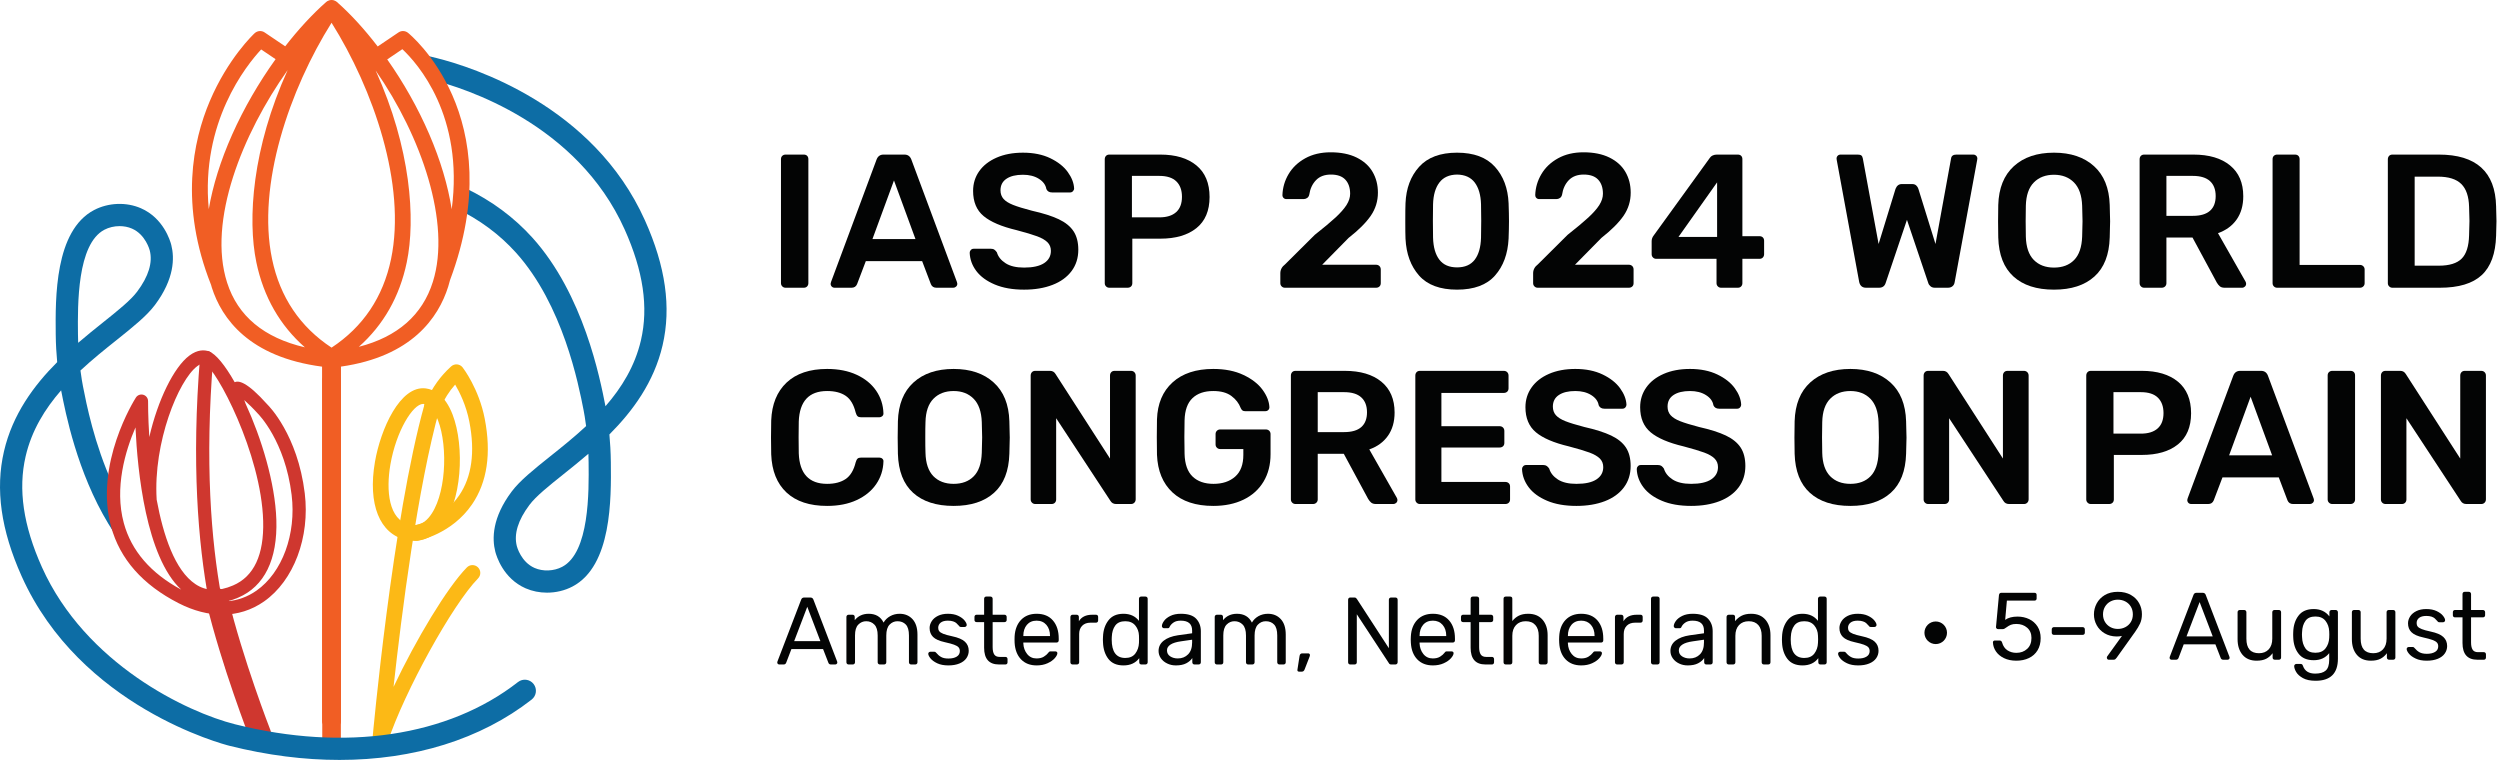
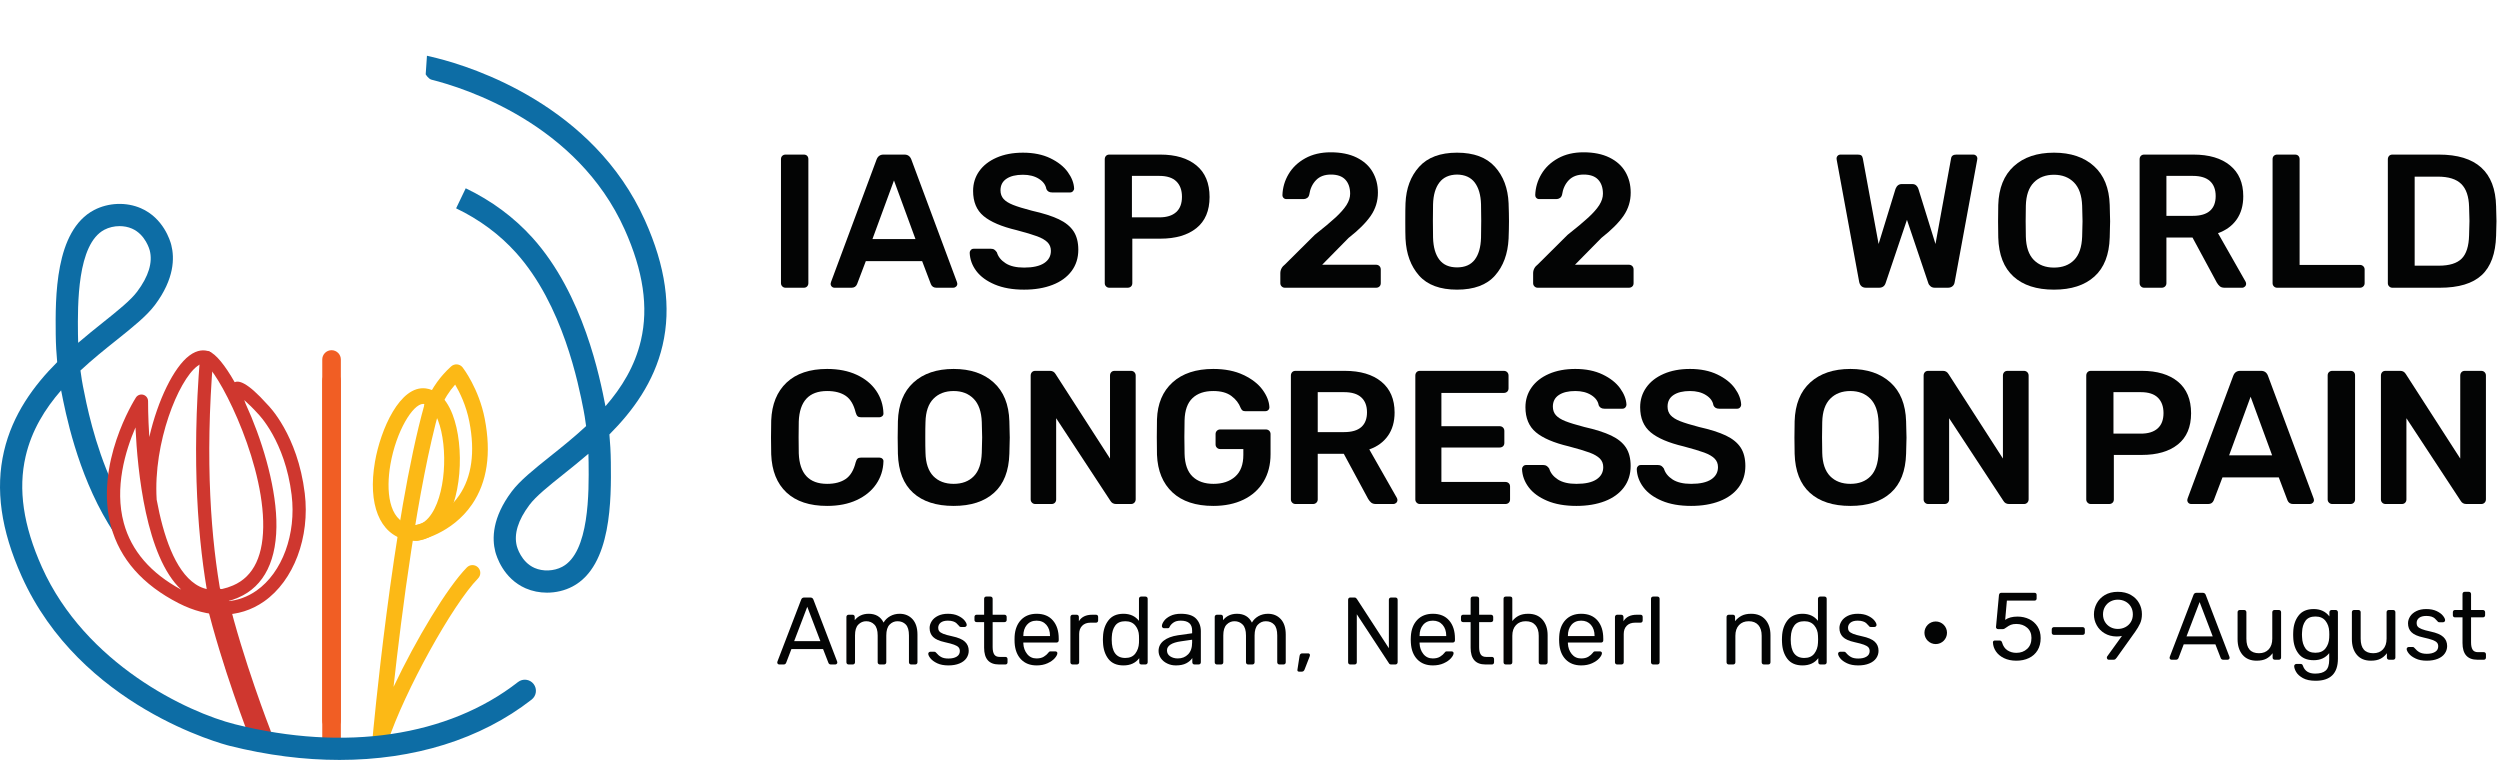
<svg xmlns="http://www.w3.org/2000/svg" width="313" height="96" viewBox="0 0 313 96" fill="none">
  <path d="M47.613 93.571C47.548 93.571 47.481 93.564 47.414 93.551C46.925 93.448 46.59 92.997 46.635 92.502C46.659 92.227 49.129 64.945 53.154 50.608C53.301 50.085 53.842 49.782 54.364 49.929C54.886 50.074 55.19 50.617 55.045 51.139C52.288 60.956 50.263 76.992 49.272 85.998C52.078 80.071 55.985 73.556 58.452 71.044C58.831 70.656 59.452 70.651 59.84 71.031C60.227 71.411 60.233 72.031 59.852 72.418C56.659 75.672 50.636 86.581 48.544 92.897C48.41 93.305 48.028 93.571 47.613 93.571Z" fill="#FCB916" />
  <path d="M32.568 93.337C32.011 93.337 31.487 92.999 31.273 92.45C31.237 92.361 27.747 83.388 25.814 75.367C25.633 74.621 26.093 73.869 26.839 73.688C27.582 73.507 28.337 73.967 28.518 74.715C30.406 82.547 33.829 91.35 33.865 91.439C34.144 92.153 33.789 92.961 33.074 93.24C32.907 93.305 32.737 93.337 32.568 93.337Z" fill="#CF372F" />
  <path d="M41.511 94.493C40.866 94.493 40.346 93.971 40.346 93.325V47.656C40.346 47.011 40.866 46.489 41.511 46.489C42.154 46.489 42.676 47.011 42.676 47.656V93.325C42.676 93.971 42.154 94.493 41.511 94.493Z" fill="#F15E24" />
  <path d="M14.972 28.311C14.313 28.311 13.645 28.463 13.072 28.762C9.645 30.557 9.723 38.163 9.761 41.818C9.763 42.195 9.772 42.562 9.788 42.919C10.852 42.003 11.902 41.164 12.873 40.387C14.739 38.898 16.349 37.61 17.173 36.511C18.604 34.598 19.135 32.863 18.749 31.358C18.729 31.276 18.222 29.365 16.53 28.624C16.054 28.414 15.514 28.311 14.972 28.311ZM42.503 95.143C38.085 95.143 33.462 94.562 28.751 93.379C27.99 93.189 10.051 88.519 2.706 72.136C0.118 66.365 -0.603 61.25 0.5 56.499C1.572 51.882 4.233 48.266 7.16 45.339C7.064 44.316 6.99 43.135 6.977 41.847C6.932 37.315 6.847 28.883 11.781 26.297C13.574 25.36 15.822 25.275 17.646 26.074C20.459 27.306 21.303 30.117 21.444 30.666C21.861 32.292 21.843 34.913 19.401 38.179C18.365 39.561 16.626 40.952 14.612 42.562C13.156 43.722 11.582 44.982 10.073 46.386C10.189 47.29 10.312 47.971 10.388 48.364C10.808 50.516 11.792 55.562 14.112 60.636C14.65 61.817 15.661 66.945 15.418 67.234C14.922 67.821 14.552 67.122 14.132 66.477C13.94 66.182 13.755 65.885 13.574 65.586C9.645 59.082 8.202 51.684 7.658 48.898C7.655 48.889 7.655 48.88 7.653 48.868C5.633 51.186 3.963 53.883 3.21 57.127C2.25 61.264 2.916 65.802 5.244 70.998C10.685 83.132 23.442 89.177 29.427 90.68C43.209 94.14 56.12 92.214 64.851 85.393C65.459 84.92 66.332 85.027 66.805 85.634C67.276 86.239 67.169 87.114 66.564 87.585C60.185 92.569 51.798 95.143 42.503 95.143Z" fill="#0D6DA5" />
  <path d="M73.669 56.814C72.604 57.73 71.552 58.567 70.584 59.344C68.717 60.835 67.105 62.121 66.284 63.219C64.85 65.133 64.321 66.867 64.707 68.374C64.727 68.455 65.234 70.366 66.927 71.107C67.983 71.571 69.338 71.516 70.382 70.969C73.809 69.174 73.734 61.569 73.693 57.913C73.691 57.535 73.68 57.169 73.669 56.814ZM68.485 74.201C67.561 74.201 66.638 74.02 65.808 73.657C62.995 72.424 62.153 69.616 62.01 69.064C61.595 67.439 61.613 64.818 64.055 61.552C65.089 60.17 66.828 58.779 68.842 57.169C70.298 56.008 71.872 54.751 73.381 53.347C73.265 52.443 73.144 51.76 73.068 51.367C72.43 48.098 70.485 38.163 64.594 31.626C62.537 29.345 60.017 27.478 57.105 26.083L58.309 23.574C61.548 25.128 64.359 27.21 66.661 29.762C73.07 36.871 75.122 47.377 75.799 50.831C75.799 50.84 75.801 50.851 75.803 50.862C77.824 48.545 79.491 45.848 80.246 42.604C81.206 38.467 80.541 33.928 78.208 28.733C72.265 15.472 58.197 11.024 54.027 9.977C53.632 9.879 53.297 9.308 53.297 9.308L53.455 6.979C53.875 7.075 54.29 7.175 54.706 7.28C59.182 8.403 74.292 13.19 80.748 27.594C83.338 33.366 84.059 38.483 82.956 43.231C81.882 47.85 79.221 51.465 76.297 54.392C76.39 55.417 76.464 56.598 76.477 57.886C76.524 62.416 76.609 70.848 71.673 73.433C70.7 73.945 69.585 74.201 68.485 74.201Z" fill="#0D6DA5" />
  <path d="M41.511 91.372C40.866 91.372 40.346 90.85 40.346 90.207V45.011C40.346 44.368 40.866 43.845 41.511 43.845C42.154 43.845 42.676 44.368 42.676 45.011V90.207C42.676 90.85 42.154 91.372 41.511 91.372Z" fill="#F15E24" />
-   <path d="M44.927 43.421C48.003 40.688 50.028 37.152 50.926 32.845C52.051 27.443 51.441 18.561 47.03 8.83C52.777 17.086 56.503 27.954 54.197 35.277C52.89 39.44 49.774 42.169 44.927 43.421ZM28.433 35.382C25.966 27.677 30.339 16.767 36.017 8.772C31.583 18.526 30.969 27.431 32.096 32.845C33.001 37.188 35.052 40.744 38.171 43.486C33.05 42.291 29.774 39.579 28.433 35.382ZM32.697 6.191L34.503 7.41C32.411 10.326 30.531 13.558 29.067 16.847C27.62 20.098 26.64 23.245 26.138 26.186C25.113 15.311 30.833 8.193 32.697 6.191ZM41.511 43.524C37.568 40.927 35.057 37.203 34.063 32.435C32.123 23.123 36.294 11.145 41.511 2.849C46.726 11.145 50.899 23.125 48.959 32.435C47.965 37.203 45.454 40.927 41.511 43.524ZM50.374 6.157C52.252 7.917 58.115 14.458 56.554 26.199C56.087 23.236 55.148 20.066 53.739 16.798C52.332 13.529 50.515 10.323 48.481 7.437L50.374 6.157ZM51.073 4.101C50.729 3.831 50.254 3.815 49.892 4.059L47.287 5.818C45.664 3.699 43.933 1.795 42.176 0.241C42.158 0.228 42.136 0.223 42.118 0.208C42.1 0.194 42.092 0.174 42.072 0.163C42.069 0.161 42.069 0.161 42.065 0.161C42.045 0.145 42.018 0.141 41.996 0.127C41.958 0.107 41.924 0.089 41.886 0.074C41.846 0.058 41.808 0.045 41.766 0.033C41.75 0.029 41.737 0.02 41.723 0.016C41.692 0.009 41.663 0.013 41.634 0.009C41.592 0.004 41.553 0.002 41.511 0C41.469 0 41.431 0.004 41.388 0.009C41.357 0.013 41.328 0.011 41.297 0.018C41.283 0.02 41.27 0.031 41.254 0.036C41.214 0.045 41.176 0.058 41.138 0.074C41.098 0.089 41.062 0.107 41.027 0.127C41.002 0.141 40.977 0.145 40.955 0.159C40.953 0.161 40.949 0.161 40.949 0.163C40.931 0.174 40.922 0.194 40.904 0.208C40.886 0.223 40.864 0.228 40.846 0.241C39.084 1.797 37.345 3.695 35.706 5.798L33.13 4.059C32.744 3.798 32.228 3.838 31.884 4.155C31.75 4.28 28.547 7.285 26.258 12.681C24.151 17.653 22.467 25.672 26.417 35.647C26.419 35.652 26.421 35.654 26.424 35.658C26.455 35.77 26.484 35.884 26.517 35.993C27.765 39.894 31.197 44.714 40.346 45.908V90.207C40.346 90.85 40.866 91.372 41.511 91.372C42.154 91.372 42.676 90.85 42.676 90.207V45.901C51.538 44.64 54.886 39.793 56.117 35.879C56.199 35.616 56.27 35.346 56.342 35.074C64.02 14.541 51.203 4.204 51.073 4.101Z" fill="#F15E24" />
  <path d="M16.962 53.512C15.714 56.399 14.292 61.063 15.504 65.497C16.451 68.964 18.864 71.761 22.686 73.822C18.281 69.723 17.216 58.993 16.962 53.512ZM19.614 62.55C20.44 67.033 21.898 71.422 24.472 73.136C25.809 74.029 27.348 74.081 29.174 73.299C31.791 72.181 33.061 69.471 32.949 65.242C32.726 56.801 27.055 46.08 25.597 45.546C25.314 45.446 24.945 45.656 24.689 45.85C22.336 47.625 19.17 55.412 19.614 62.527V62.55ZM30.755 50.559C32.724 54.838 34.45 60.451 34.599 65.072C34.76 70.046 33.11 73.418 29.824 74.822C29.373 75.014 28.931 75.166 28.497 75.277C29.79 75.163 31.002 74.722 32.105 73.951C35.34 71.69 37.111 66.872 36.512 61.962C35.686 55.184 32.342 51.847 32.309 51.813C31.721 51.159 31.087 50.534 30.576 50.087C30.623 50.228 30.685 50.384 30.755 50.559ZM27.83 76.95C26.08 76.95 24.233 76.476 22.371 75.525C17.862 73.223 15.013 69.991 13.905 65.923C11.78 58.122 16.799 50.112 17.013 49.775C17.212 49.465 17.591 49.324 17.944 49.427C18.299 49.532 18.54 49.858 18.538 50.226C18.538 50.284 18.527 52.108 18.692 54.718C19.762 50.052 21.777 45.975 23.691 44.531C24.742 43.736 25.606 43.798 26.149 43.986C27.015 44.294 28.185 45.743 29.379 47.85C29.864 47.645 30.862 47.717 33.503 50.672C33.619 50.782 37.26 54.414 38.156 61.761C38.825 67.263 36.776 72.706 33.052 75.306C31.487 76.4 29.714 76.95 27.83 76.95Z" fill="#CF372F" />
  <path d="M30.944 88.983C30.636 88.983 30.342 88.809 30.197 88.512L30.145 88.4C28.399 84.844 22.878 71.181 25.048 44.698C25.086 44.245 25.479 43.901 25.941 43.941C26.394 43.979 26.734 44.379 26.698 44.834C24.559 70.895 29.931 84.212 31.63 87.672L31.69 87.8C31.889 88.211 31.715 88.704 31.302 88.903C31.188 88.956 31.065 88.983 30.944 88.983Z" fill="#CF372F" />
  <path d="M52.977 50.57C51.7 50.57 49.6 53.974 48.879 58.154C48.314 61.418 48.649 65.11 51.279 65.682C52.223 65.887 52.986 65.608 53.678 64.802C55.851 62.271 56.13 55.986 54.837 52.617C54.563 51.905 53.969 50.693 53.065 50.574C53.036 50.572 53.007 50.57 52.977 50.57ZM51.855 67.711C51.531 67.711 51.2 67.673 50.861 67.6C47.528 66.874 46.028 63.126 46.945 57.819C47.646 53.753 50.091 48.205 53.315 48.63C54.317 48.757 55.715 49.431 56.668 51.914C58.193 55.879 57.869 62.931 55.168 66.079C54.243 67.158 53.111 67.711 51.855 67.711Z" fill="#FCB916" />
  <path d="M52.129 67.709C51.665 67.709 51.252 67.379 51.165 66.905C51.066 66.372 51.419 65.86 51.953 65.762C51.984 65.755 55.424 65.07 57.498 62.009C59.072 59.69 59.499 56.591 58.764 52.802C58.369 50.764 57.556 49.116 56.985 48.15C56.242 48.98 55.67 49.895 54.98 51.304C54.743 51.789 54.156 51.992 53.667 51.755C53.181 51.516 52.98 50.929 53.219 50.442C54.246 48.337 55.101 47.143 56.48 45.877C56.684 45.691 56.951 45.602 57.226 45.622C57.501 45.647 57.751 45.783 57.92 46C58.003 46.107 59.965 48.676 60.689 52.427C61.53 56.765 60.997 60.368 59.106 63.139C56.554 66.874 52.48 67.66 52.306 67.693C52.247 67.702 52.187 67.709 52.129 67.709Z" fill="#FCB916" />
  <path d="M97.944 35.859C97.834 35.748 97.778 35.614 97.778 35.453V19.926C97.778 19.752 97.834 19.611 97.944 19.508C98.057 19.405 98.189 19.354 98.348 19.354H100.636C100.81 19.354 100.948 19.405 101.053 19.508C101.154 19.611 101.207 19.752 101.207 19.926V35.453C101.207 35.614 101.154 35.748 101.053 35.859C100.948 35.971 100.81 36.025 100.636 36.025H98.348C98.189 36.025 98.057 35.971 97.944 35.859Z" fill="#030404" />
  <path d="M109.231 29.93H114.616L111.926 22.593L109.231 29.93ZM104.137 35.882C104.043 35.788 103.994 35.667 103.994 35.527L104.043 35.31L109.756 19.95C109.917 19.553 110.202 19.354 110.615 19.354H113.236C113.647 19.354 113.933 19.553 114.092 19.95L119.809 35.31L119.856 35.527C119.856 35.667 119.802 35.788 119.702 35.882C119.599 35.978 119.483 36.025 119.354 36.025H117.237C116.902 36.025 116.67 35.875 116.545 35.574L115.451 32.691H108.401L107.305 35.574C107.177 35.875 106.947 36.025 106.615 36.025H104.494C104.353 36.025 104.233 35.978 104.137 35.882Z" fill="#030404" />
  <path d="M124.547 35.62C123.533 35.192 122.761 34.629 122.236 33.93C121.711 33.232 121.437 32.47 121.405 31.644C121.405 31.517 121.452 31.401 121.546 31.298C121.642 31.195 121.758 31.144 121.905 31.144H124.071C124.245 31.144 124.388 31.182 124.5 31.262C124.609 31.343 124.714 31.452 124.81 31.595C124.966 32.136 125.33 32.589 125.893 32.953C126.455 33.319 127.228 33.502 128.215 33.502C129.324 33.502 130.161 33.314 130.729 32.941C131.291 32.569 131.572 32.057 131.572 31.405C131.572 30.977 131.43 30.619 131.146 30.334C130.858 30.048 130.425 29.798 129.847 29.584C129.266 29.369 128.407 29.11 127.261 28.809C125.391 28.365 124.015 27.777 123.142 27.047C122.267 26.317 121.832 25.268 121.832 23.902C121.832 22.982 122.084 22.16 122.593 21.437C123.102 20.716 123.83 20.149 124.774 19.736C125.719 19.323 126.817 19.115 128.072 19.115C129.391 19.115 130.53 19.345 131.49 19.805C132.448 20.267 133.182 20.843 133.68 21.533C134.18 22.223 134.448 22.91 134.479 23.594C134.479 23.721 134.43 23.835 134.334 23.938C134.238 24.042 134.12 24.094 133.979 24.094H131.718C131.367 24.094 131.13 23.951 131.003 23.665C130.921 23.156 130.61 22.732 130.072 22.39C129.534 22.049 128.867 21.879 128.072 21.879C127.197 21.879 126.513 22.044 126.013 22.379C125.513 22.712 125.261 23.196 125.261 23.83C125.261 24.259 125.391 24.618 125.643 24.904C125.895 25.19 126.295 25.438 126.835 25.654C127.375 25.869 128.159 26.11 129.193 26.38C130.606 26.697 131.727 27.054 132.561 27.451C133.396 27.849 134.01 28.349 134.408 28.952C134.803 29.555 135.004 30.325 135.004 31.262C135.004 32.294 134.723 33.187 134.158 33.942C133.591 34.696 132.8 35.272 131.776 35.667C130.753 36.065 129.565 36.264 128.215 36.264C126.786 36.264 125.565 36.049 124.547 35.62Z" fill="#030404" />
  <path d="M145.149 27.213C146.068 27.213 146.77 26.996 147.256 26.558C147.741 26.121 147.982 25.482 147.982 24.641C147.982 23.815 147.75 23.172 147.281 22.712C146.812 22.252 146.102 22.022 145.149 22.022H141.717V27.213H145.149ZM138.48 35.859C138.366 35.748 138.315 35.614 138.315 35.453V19.95C138.315 19.774 138.364 19.631 138.469 19.519C138.572 19.41 138.708 19.354 138.886 19.354H145.267C147.189 19.354 148.696 19.805 149.795 20.712C150.889 21.616 151.438 22.935 151.438 24.665C151.438 26.38 150.889 27.677 149.795 28.559C148.696 29.441 147.189 29.881 145.267 29.881H141.766V35.453C141.766 35.629 141.708 35.768 141.601 35.87C141.49 35.975 141.344 36.025 141.172 36.025H138.886C138.728 36.025 138.592 35.971 138.48 35.859Z" fill="#030404" />
  <path d="M160.464 35.859C160.35 35.748 160.297 35.614 160.297 35.453V34.216C160.297 33.772 160.495 33.399 160.893 33.096L164.608 29.405C165.735 28.517 166.604 27.789 167.215 27.226C167.825 26.661 168.282 26.141 168.586 25.666C168.887 25.19 169.037 24.721 169.037 24.259C169.037 23.513 168.838 22.926 168.441 22.497C168.044 22.069 167.443 21.855 166.633 21.855C165.836 21.855 165.213 22.089 164.764 22.558C164.311 23.027 164.029 23.634 163.916 24.38C163.871 24.569 163.779 24.708 163.641 24.795C163.507 24.884 163.36 24.927 163.201 24.927H161.058C160.917 24.927 160.799 24.88 160.703 24.784C160.607 24.69 160.56 24.569 160.56 24.426C160.591 23.491 160.846 22.614 161.332 21.794C161.817 20.977 162.511 20.319 163.415 19.818C164.32 19.318 165.387 19.068 166.608 19.068C167.878 19.068 168.959 19.287 169.847 19.722C170.734 20.16 171.404 20.758 171.848 21.522C172.29 22.283 172.515 23.149 172.515 24.116C172.515 25.181 172.218 26.145 171.622 27.012C171.026 27.876 170.102 28.802 168.845 29.785L165.536 33.145H172.276C172.453 33.145 172.593 33.2 172.705 33.31C172.815 33.421 172.873 33.564 172.873 33.738V35.453C172.873 35.629 172.815 35.768 172.705 35.87C172.593 35.975 172.453 36.025 172.276 36.025H160.868C160.71 36.025 160.576 35.971 160.464 35.859Z" fill="#030404" />
  <path d="M184.638 32.513C185.127 31.87 185.391 30.952 185.424 29.762C185.437 29.302 185.449 28.595 185.449 27.641C185.449 26.69 185.437 25.998 185.424 25.57C185.391 24.411 185.127 23.507 184.638 22.855C184.145 22.205 183.408 21.87 182.423 21.855C181.437 21.87 180.7 22.205 180.209 22.855C179.715 23.507 179.452 24.411 179.418 25.57C179.405 25.998 179.398 26.69 179.398 27.641C179.398 28.595 179.405 29.302 179.418 29.762C179.452 30.952 179.715 31.87 180.209 32.513C180.7 33.156 181.437 33.477 182.423 33.477C183.408 33.477 184.145 33.156 184.638 32.513ZM177.67 34.502C176.628 33.325 176.063 31.787 175.969 29.881C175.949 29.452 175.942 28.722 175.942 27.69C175.942 26.641 175.949 25.895 175.969 25.451C176.045 23.578 176.619 22.053 177.681 20.879C178.746 19.702 180.327 19.115 182.423 19.115C184.518 19.115 186.098 19.702 187.163 20.879C188.224 22.053 188.797 23.578 188.876 25.451C188.907 26.34 188.925 27.085 188.925 27.69C188.925 28.293 188.907 29.023 188.876 29.881C188.78 31.787 188.215 33.325 187.172 34.502C186.134 35.676 184.549 36.264 182.423 36.264C180.296 36.264 178.708 35.676 177.67 34.502Z" fill="#030404" />
  <path d="M192.115 35.859C192.003 35.748 191.948 35.614 191.948 35.453V34.216C191.948 33.772 192.146 33.399 192.546 33.096L196.259 29.405C197.386 28.517 198.257 27.789 198.866 27.226C199.478 26.661 199.936 26.141 200.237 25.666C200.536 25.19 200.688 24.721 200.688 24.259C200.688 23.513 200.492 22.926 200.094 22.497C199.695 22.069 199.094 21.855 198.284 21.855C197.491 21.855 196.868 22.089 196.413 22.558C195.962 23.027 195.68 23.634 195.569 24.38C195.522 24.569 195.43 24.708 195.294 24.795C195.16 24.884 195.011 24.927 194.854 24.927H192.711C192.566 24.927 192.448 24.88 192.352 24.784C192.256 24.69 192.211 24.569 192.211 24.426C192.242 23.491 192.499 22.614 192.986 21.794C193.468 20.977 194.164 20.319 195.069 19.818C195.973 19.318 197.036 19.068 198.261 19.068C199.532 19.068 200.61 19.287 201.498 19.722C202.389 20.16 203.057 20.758 203.501 21.522C203.943 22.283 204.164 23.149 204.164 24.116C204.164 25.181 203.869 26.145 203.273 27.012C202.677 27.876 201.751 28.802 200.498 29.785L197.187 33.145H203.93C204.102 33.145 204.247 33.2 204.358 33.31C204.47 33.421 204.524 33.564 204.524 33.738V35.453C204.524 35.629 204.47 35.768 204.358 35.87C204.247 35.975 204.102 36.025 203.93 36.025H192.521C192.363 36.025 192.224 35.971 192.115 35.859Z" fill="#030404" />
-   <path d="M210.143 29.666H214.981V22.83L210.143 29.666ZM215.075 35.859C214.965 35.748 214.909 35.614 214.909 35.453V32.406H207.357C207.198 32.406 207.064 32.35 206.953 32.238C206.843 32.129 206.787 31.993 206.787 31.834V30.191C206.787 29.936 206.874 29.698 207.046 29.477L214.077 19.758C214.157 19.631 214.273 19.533 214.432 19.461C214.592 19.39 214.764 19.354 214.956 19.354H217.577C217.749 19.354 217.892 19.405 217.993 19.508C218.097 19.611 218.147 19.752 218.147 19.926V29.57H220.29C220.466 29.57 220.602 29.624 220.71 29.727C220.81 29.829 220.866 29.968 220.866 30.142V31.834C220.866 31.993 220.81 32.129 220.71 32.238C220.602 32.35 220.466 32.406 220.29 32.406H218.147V35.453C218.147 35.614 218.097 35.748 217.993 35.859C217.892 35.971 217.749 36.025 217.577 36.025H215.479C215.322 36.025 215.188 35.971 215.075 35.859Z" fill="#030404" />
  <path d="M232.772 35.31L229.961 20.044L229.937 19.854C229.937 19.711 229.986 19.593 230.082 19.497C230.173 19.401 230.296 19.354 230.439 19.354H232.582C232.788 19.354 232.937 19.39 233.033 19.461C233.127 19.533 233.192 19.655 233.223 19.83L235.201 30.548L237.322 23.641C237.481 23.243 237.74 23.044 238.108 23.044H239.416C239.624 23.044 239.789 23.105 239.916 23.223C240.044 23.344 240.131 23.482 240.18 23.641L242.323 30.548L244.276 19.83C244.321 19.513 244.547 19.354 244.942 19.354H247.087C247.215 19.354 247.324 19.401 247.418 19.497C247.514 19.593 247.563 19.711 247.563 19.854C247.563 19.932 247.556 19.997 247.538 20.044L244.727 35.31C244.694 35.533 244.607 35.708 244.455 35.835C244.305 35.962 244.107 36.025 243.872 36.025H242.252C242.026 36.025 241.847 35.967 241.705 35.848C241.559 35.728 241.463 35.589 241.419 35.431L238.751 27.523L236.083 35.431C235.956 35.828 235.679 36.025 235.25 36.025H233.629C233.169 36.025 232.881 35.788 232.772 35.31Z" fill="#030404" />
  <path d="M259.686 32.548C260.306 31.914 260.639 30.937 260.686 29.619C260.717 28.666 260.733 28.023 260.733 27.69C260.733 27.324 260.717 26.681 260.686 25.762C260.639 24.46 260.297 23.486 259.663 22.843C259.027 22.201 258.192 21.879 257.158 21.879C256.114 21.879 255.27 22.201 254.638 22.843C254.002 23.486 253.669 24.46 253.635 25.762C253.618 26.221 253.613 26.864 253.613 27.69C253.613 28.499 253.618 29.142 253.635 29.619C253.669 30.921 253.995 31.892 254.624 32.537C255.252 33.18 256.098 33.502 257.158 33.502C258.226 33.502 259.067 33.182 259.686 32.548ZM252.088 34.62C250.88 33.524 250.244 31.897 250.182 29.738C250.168 29.278 250.159 28.604 250.159 27.713C250.159 26.809 250.168 26.125 250.182 25.666C250.244 23.553 250.896 21.935 252.133 20.808C253.372 19.68 255.046 19.115 257.158 19.115C259.257 19.115 260.929 19.68 262.175 20.808C263.418 21.935 264.073 23.553 264.137 25.666C264.169 26.587 264.186 27.268 264.186 27.713C264.186 28.141 264.169 28.818 264.137 29.738C264.073 31.897 263.436 33.524 262.222 34.62C261.005 35.717 259.322 36.264 257.158 36.264C254.984 36.264 253.294 35.717 252.088 34.62Z" fill="#030404" />
  <path d="M274.545 27.023C275.501 27.023 276.213 26.813 276.691 26.391C277.167 25.971 277.403 25.355 277.403 24.545C277.403 23.737 277.167 23.114 276.691 22.676C276.213 22.241 275.501 22.022 274.545 22.022H271.235V27.023H274.545ZM268.044 35.859C267.935 35.748 267.879 35.614 267.879 35.453V19.95C267.879 19.774 267.93 19.631 268.033 19.519C268.136 19.41 268.276 19.354 268.448 19.354H274.617C276.57 19.354 278.1 19.805 279.203 20.712C280.308 21.616 280.857 22.902 280.857 24.569C280.857 25.728 280.578 26.701 280.024 27.487C279.471 28.273 278.691 28.84 277.691 29.191L281.145 35.263C281.19 35.359 281.214 35.446 281.214 35.527C281.214 35.667 281.165 35.788 281.06 35.882C280.957 35.978 280.844 36.025 280.716 36.025H278.524C278.269 36.025 278.071 35.967 277.928 35.848C277.787 35.728 277.658 35.574 277.546 35.382L274.501 29.738H271.235V35.453C271.235 35.614 271.181 35.748 271.072 35.859C270.958 35.971 270.817 36.025 270.639 36.025H268.448C268.29 36.025 268.158 35.971 268.044 35.859Z" fill="#030404" />
  <path d="M284.692 35.859C284.581 35.748 284.527 35.614 284.527 35.453V19.926C284.527 19.752 284.581 19.611 284.692 19.508C284.802 19.405 284.938 19.354 285.097 19.354H287.338C287.512 19.354 287.651 19.405 287.753 19.508C287.854 19.611 287.91 19.752 287.91 19.926V33.167H295.456C295.632 33.167 295.773 33.223 295.884 33.334C295.998 33.446 296.052 33.58 296.052 33.738V35.453C296.052 35.614 295.998 35.748 295.884 35.859C295.773 35.971 295.632 36.025 295.456 36.025H285.097C284.938 36.025 284.802 35.971 284.692 35.859Z" fill="#030404" />
  <path d="M305.339 33.263C306.661 33.263 307.614 32.968 308.201 32.381C308.788 31.794 309.097 30.818 309.13 29.452C309.159 28.499 309.177 27.905 309.177 27.666C309.177 27.411 309.159 26.824 309.13 25.904C309.097 24.601 308.773 23.645 308.152 23.033C307.532 22.422 306.556 22.116 305.223 22.116H302.316V33.263H305.339ZM299.126 35.859C299.012 35.748 298.958 35.614 298.958 35.453V19.95C298.958 19.774 299.012 19.631 299.113 19.519C299.217 19.41 299.354 19.354 299.53 19.354H305.339C310.025 19.354 312.416 21.513 312.512 25.833C312.541 26.753 312.559 27.371 312.559 27.69C312.559 27.992 312.541 28.604 312.512 29.523C312.445 31.747 311.849 33.386 310.713 34.442C309.577 35.498 307.826 36.025 305.462 36.025H299.53C299.372 36.025 299.238 35.971 299.126 35.859Z" fill="#030404" />
  <path d="M99.43 80.269H102.712L101.071 75.969L99.43 80.269ZM97.383 83.118C97.336 83.071 97.312 83.016 97.312 82.951L97.336 82.819L100.306 75.072C100.37 74.898 100.497 74.809 100.687 74.809H101.455C101.647 74.809 101.772 74.898 101.839 75.072L104.809 82.819L104.833 82.951C104.833 83.016 104.806 83.071 104.755 83.118C104.701 83.167 104.646 83.192 104.579 83.192H104.018C103.938 83.192 103.873 83.169 103.817 83.125C103.768 83.082 103.735 83.036 103.719 82.989L103.049 81.263H99.084L98.424 82.989C98.361 83.123 98.263 83.192 98.126 83.192H97.553C97.488 83.192 97.43 83.167 97.383 83.118Z" fill="#030404" />
  <path d="M106.048 83.114C105.996 83.062 105.97 82.995 105.97 82.915V77.24C105.97 77.159 105.996 77.095 106.048 77.043C106.097 76.99 106.166 76.965 106.244 76.965H106.749C106.825 76.965 106.889 76.99 106.941 77.043C106.988 77.095 107.012 77.159 107.012 77.24V77.646C107.443 77.112 108.026 76.845 108.76 76.845C109.638 76.845 110.26 77.213 110.624 77.948C110.819 77.61 111.091 77.345 111.446 77.144C111.803 76.945 112.201 76.845 112.638 76.845C113.292 76.845 113.828 77.068 114.243 77.514C114.656 77.963 114.866 78.608 114.866 79.454V82.915C114.866 82.995 114.839 83.062 114.788 83.114C114.735 83.165 114.67 83.192 114.592 83.192H114.076C113.996 83.192 113.929 83.165 113.879 83.114C113.826 83.062 113.801 82.995 113.801 82.915V79.564C113.801 78.925 113.67 78.468 113.406 78.191C113.143 77.916 112.794 77.778 112.361 77.778C111.982 77.778 111.649 77.921 111.377 78.204C111.1 78.488 110.964 78.941 110.964 79.564V82.915C110.964 82.995 110.935 83.062 110.886 83.114C110.832 83.165 110.765 83.192 110.687 83.192H110.158C110.082 83.192 110.015 83.165 109.964 83.114C109.91 83.062 109.885 82.995 109.885 82.915V79.564C109.885 78.932 109.747 78.477 109.472 78.198C109.198 77.918 108.856 77.778 108.448 77.778C108.066 77.778 107.735 77.918 107.461 78.198C107.184 78.477 107.048 78.928 107.048 79.55V82.915C107.048 82.995 107.021 83.062 106.967 83.114C106.918 83.165 106.851 83.192 106.773 83.192H106.244C106.166 83.192 106.097 83.165 106.048 83.114Z" fill="#030404" />
  <path d="M117.338 83.042C116.96 82.861 116.679 82.656 116.494 82.424C116.311 82.194 116.219 82.002 116.219 81.85C116.219 81.77 116.248 81.709 116.304 81.665C116.36 81.62 116.418 81.598 116.483 81.598H116.983C117.034 81.598 117.072 81.607 117.099 81.622C117.128 81.638 117.166 81.674 117.213 81.729C117.398 81.955 117.601 82.129 117.829 82.256C118.059 82.386 118.36 82.448 118.746 82.448C119.177 82.448 119.523 82.37 119.782 82.209C120.041 82.049 120.171 81.819 120.171 81.515C120.171 81.316 120.113 81.156 120.003 81.035C119.892 80.917 119.706 80.807 119.445 80.714C119.184 80.618 118.802 80.513 118.291 80.401C117.597 80.249 117.106 80.031 116.818 79.743C116.532 79.454 116.387 79.084 116.387 78.628C116.387 78.334 116.476 78.048 116.65 77.773C116.826 77.496 117.088 77.273 117.436 77.101C117.782 76.932 118.195 76.845 118.673 76.845C119.177 76.845 119.606 76.929 119.959 77.097C120.314 77.264 120.584 77.459 120.762 77.682C120.943 77.907 121.033 78.095 121.033 78.247C121.033 78.318 121.008 78.378 120.952 78.425C120.903 78.472 120.841 78.497 120.769 78.497H120.314C120.202 78.497 120.124 78.454 120.075 78.365C119.939 78.213 119.825 78.097 119.733 78.012C119.642 77.927 119.508 77.856 119.334 77.798C119.157 77.738 118.936 77.706 118.673 77.706C118.282 77.706 117.983 77.789 117.773 77.952C117.568 78.117 117.463 78.334 117.463 78.604C117.463 78.773 117.507 78.914 117.597 79.03C117.684 79.146 117.849 79.254 118.097 79.354C118.345 79.452 118.713 79.555 119.2 79.658C119.956 79.818 120.497 80.046 120.809 80.341C121.126 80.638 121.285 81.015 121.285 81.479C121.285 81.821 121.184 82.133 120.99 82.413C120.794 82.692 120.501 82.913 120.115 83.071C119.727 83.232 119.269 83.31 118.733 83.31C118.184 83.31 117.717 83.221 117.338 83.042Z" fill="#030404" />
  <path d="M123.212 81.095V77.887H122.267C122.187 77.887 122.122 77.863 122.075 77.814C122.026 77.767 122.004 77.704 122.004 77.624V77.24C122.004 77.159 122.026 77.095 122.075 77.043C122.122 76.99 122.187 76.965 122.267 76.965H123.212V74.965C123.212 74.884 123.236 74.82 123.283 74.768C123.332 74.715 123.395 74.69 123.475 74.69H124.002C124.082 74.69 124.145 74.715 124.201 74.768C124.252 74.82 124.279 74.884 124.279 74.965V76.965H125.763C125.841 76.965 125.908 76.99 125.958 77.043C126.011 77.095 126.036 77.159 126.036 77.24V77.624C126.036 77.704 126.011 77.767 125.958 77.814C125.908 77.863 125.841 77.887 125.763 77.887H124.279V81.013C124.279 81.419 124.343 81.727 124.475 81.935C124.607 82.14 124.832 82.245 125.152 82.245H125.879C125.96 82.245 126.027 82.272 126.074 82.323C126.123 82.375 126.143 82.442 126.143 82.52V82.915C126.143 82.995 126.123 83.062 126.074 83.114C126.027 83.165 125.96 83.192 125.879 83.192H125.069C123.83 83.192 123.212 82.493 123.212 81.095Z" fill="#030404" />
  <path d="M131.461 79.635V79.6C131.461 79.039 131.311 78.586 131.008 78.233C130.702 77.883 130.298 77.706 129.786 77.706C129.266 77.706 128.858 77.883 128.563 78.233C128.268 78.586 128.121 79.039 128.121 79.6V79.635H131.461ZM127.833 82.551C127.348 82.044 127.081 81.352 127.029 80.472L127.02 80.066L127.029 79.671C127.081 78.809 127.348 78.122 127.833 77.61C128.322 77.101 128.972 76.845 129.786 76.845C130.664 76.845 131.345 77.124 131.825 77.682C132.311 78.242 132.553 79.001 132.553 79.959V80.173C132.553 80.254 132.526 80.319 132.472 80.372C132.423 80.423 132.354 80.448 132.276 80.448H128.121V80.557C128.143 81.075 128.306 81.52 128.601 81.886C128.896 82.254 129.286 82.437 129.771 82.437C130.15 82.437 130.454 82.364 130.688 82.216C130.925 82.067 131.104 81.915 131.224 81.754C131.293 81.658 131.351 81.6 131.392 81.58C131.43 81.56 131.499 81.551 131.595 81.551H132.122C132.191 81.551 132.253 81.571 132.307 81.611C132.358 81.651 132.383 81.703 132.383 81.767C132.383 81.942 132.276 82.154 132.061 82.401C131.845 82.649 131.539 82.861 131.146 83.042C130.749 83.221 130.298 83.31 129.786 83.31C128.972 83.31 128.322 83.058 127.833 82.551Z" fill="#030404" />
  <path d="M134.089 83.114C134.039 83.062 134.013 82.995 134.013 82.915V77.253C134.013 77.173 134.039 77.104 134.089 77.048C134.142 76.992 134.207 76.965 134.287 76.965H134.792C134.879 76.965 134.948 76.99 134.999 77.043C135.051 77.095 135.075 77.164 135.075 77.253V77.778C135.406 77.235 135.962 76.965 136.743 76.965H137.21C137.297 76.965 137.366 76.987 137.413 77.037C137.462 77.084 137.486 77.153 137.486 77.24V77.682C137.486 77.762 137.462 77.829 137.413 77.881C137.366 77.932 137.297 77.959 137.21 77.959H136.526C136.089 77.959 135.743 78.086 135.491 78.343C135.238 78.597 135.111 78.945 135.111 79.383V82.915C135.111 82.995 135.086 83.062 135.031 83.114C134.975 83.165 134.906 83.192 134.825 83.192H134.287C134.207 83.192 134.142 83.165 134.089 83.114Z" fill="#030404" />
  <path d="M142.144 81.821C142.423 81.448 142.575 81.008 142.599 80.497C142.606 80.41 142.608 80.258 142.608 80.042C142.608 79.818 142.606 79.662 142.599 79.575C142.581 79.088 142.427 78.666 142.137 78.311C141.847 77.956 141.429 77.778 140.887 77.778C140.311 77.778 139.893 77.959 139.63 78.318C139.366 78.677 139.221 79.149 139.197 79.731L139.186 80.077C139.186 81.611 139.753 82.377 140.887 82.377C141.445 82.377 141.865 82.192 142.144 81.821ZM138.77 82.497C138.353 81.955 138.127 81.267 138.096 80.437L138.083 80.077L138.096 79.718C138.127 78.896 138.355 78.211 138.779 77.666C139.199 77.119 139.826 76.845 140.657 76.845C141.489 76.845 142.135 77.139 142.599 77.731V74.965C142.599 74.884 142.624 74.82 142.675 74.768C142.729 74.715 142.793 74.69 142.874 74.69H143.414C143.492 74.69 143.557 74.715 143.608 74.768C143.662 74.82 143.689 74.884 143.689 74.965V82.915C143.689 82.995 143.662 83.062 143.608 83.114C143.557 83.165 143.492 83.192 143.414 83.192H142.896C142.818 83.192 142.755 83.165 142.704 83.114C142.659 83.062 142.635 82.995 142.635 82.915V82.401C142.177 83.009 141.521 83.31 140.657 83.31C139.817 83.31 139.192 83.04 138.77 82.497Z" fill="#030404" />
  <path d="M148.752 81.921C149.089 81.58 149.254 81.08 149.254 80.426V80.091L147.852 80.294C147.281 80.374 146.845 80.508 146.548 80.7C146.254 80.892 146.106 81.131 146.106 81.419C146.106 81.747 146.238 81.997 146.508 82.174C146.774 82.348 147.093 82.437 147.459 82.437C147.986 82.437 148.415 82.265 148.752 81.921ZM146.138 83.071C145.803 82.913 145.542 82.694 145.345 82.419C145.151 82.142 145.053 81.839 145.053 81.502C145.053 80.977 145.269 80.544 145.7 80.209C146.131 79.874 146.718 79.651 147.459 79.539L149.254 79.287V78.941C149.254 78.117 148.779 77.706 147.832 77.706C147.464 77.706 147.167 77.78 146.944 77.927C146.723 78.077 146.555 78.249 146.452 78.45C146.421 78.53 146.388 78.584 146.352 78.611C146.316 78.64 146.267 78.653 146.202 78.653H145.736C145.664 78.653 145.602 78.626 145.551 78.575C145.495 78.523 145.47 78.461 145.47 78.389C145.47 78.207 145.555 77.992 145.729 77.749C145.899 77.505 146.167 77.293 146.524 77.115C146.886 76.934 147.321 76.845 147.843 76.845C148.736 76.845 149.375 77.052 149.766 77.468C150.15 77.883 150.346 78.401 150.346 79.024V82.915C150.346 82.995 150.319 83.062 150.268 83.114C150.214 83.165 150.147 83.192 150.069 83.192H149.542C149.462 83.192 149.399 83.165 149.353 83.114C149.303 83.062 149.277 82.995 149.277 82.915V82.388C149.105 82.651 148.846 82.873 148.513 83.047C148.178 83.223 147.747 83.31 147.22 83.31C146.828 83.31 146.468 83.232 146.138 83.071Z" fill="#030404" />
  <path d="M152.159 83.114C152.105 83.062 152.083 82.995 152.083 82.915V77.24C152.083 77.159 152.105 77.095 152.159 77.043C152.212 76.99 152.277 76.965 152.355 76.965H152.86C152.938 76.965 153.001 76.99 153.052 77.043C153.097 77.095 153.121 77.159 153.121 77.24V77.646C153.554 77.112 154.137 76.845 154.871 76.845C155.749 76.845 156.372 77.213 156.74 77.948C156.932 77.61 157.204 77.345 157.557 77.144C157.914 76.945 158.312 76.845 158.752 76.845C159.406 76.845 159.942 77.068 160.355 77.514C160.77 77.963 160.975 78.608 160.975 79.454V82.915C160.975 82.995 160.953 83.062 160.899 83.114C160.846 83.165 160.781 83.192 160.703 83.192H160.187C160.107 83.192 160.04 83.165 159.991 83.114C159.939 83.062 159.91 82.995 159.91 82.915V79.564C159.91 78.925 159.781 78.468 159.515 78.191C159.254 77.916 158.906 77.778 158.475 77.778C158.091 77.778 157.763 77.921 157.488 78.204C157.213 78.488 157.075 78.941 157.075 79.564V82.915C157.075 82.995 157.048 83.062 156.997 83.114C156.943 83.165 156.876 83.192 156.8 83.192H156.274C156.191 83.192 156.126 83.165 156.073 83.114C156.023 83.062 155.997 82.995 155.997 82.915V79.564C155.997 78.932 155.858 78.477 155.584 78.198C155.309 77.918 154.967 77.778 154.557 77.778C154.175 77.778 153.849 77.918 153.572 78.198C153.298 78.477 153.157 78.928 153.157 79.55V82.915C153.157 82.995 153.135 83.062 153.081 83.114C153.027 83.165 152.965 83.192 152.882 83.192H152.355C152.277 83.192 152.212 83.165 152.159 83.114Z" fill="#030404" />
  <path d="M162.469 84.018C162.431 83.969 162.422 83.909 162.44 83.837L162.701 82.149C162.732 81.917 162.846 81.803 163.038 81.803H163.804C163.857 81.803 163.909 81.826 163.947 81.868C163.987 81.913 164.005 81.957 164.005 82.006C164.005 82.069 163.991 82.138 163.96 82.21L163.337 83.815C163.264 83.998 163.154 84.089 163.002 84.089H162.632C162.556 84.089 162.505 84.065 162.469 84.018Z" fill="#030404" />
  <path d="M168.856 83.114C168.809 83.062 168.783 82.995 168.783 82.915V75.097C168.783 75.01 168.809 74.938 168.856 74.887C168.903 74.835 168.966 74.809 169.048 74.809H169.575C169.653 74.809 169.714 74.824 169.754 74.858C169.794 74.889 169.834 74.929 169.872 74.976L173.886 81.156V75.097C173.886 75.01 173.911 74.938 173.962 74.887C174.016 74.835 174.08 74.809 174.161 74.809H174.701C174.788 74.809 174.857 74.835 174.909 74.887C174.958 74.938 174.985 75.01 174.985 75.097V82.904C174.985 82.984 174.958 83.051 174.909 83.107C174.857 83.163 174.793 83.192 174.71 83.192H174.172C174.038 83.192 173.942 83.136 173.886 83.024L169.872 76.905V82.915C169.872 82.995 169.847 83.062 169.796 83.114C169.743 83.165 169.678 83.192 169.6 83.192H169.048C168.966 83.192 168.903 83.165 168.856 83.114Z" fill="#030404" />
  <path d="M181.068 79.635V79.6C181.068 79.039 180.919 78.586 180.615 78.233C180.311 77.883 179.905 77.706 179.392 77.706C178.874 77.706 178.467 77.883 178.173 78.233C177.873 78.586 177.731 79.039 177.731 79.6V79.635H181.068ZM177.44 82.551C176.956 82.044 176.686 81.352 176.639 80.472L176.625 80.066L176.639 79.671C176.686 78.809 176.956 78.122 177.44 77.61C177.927 77.101 178.577 76.845 179.392 76.845C180.271 76.845 180.952 77.124 181.432 77.682C181.919 78.242 182.16 79.001 182.16 79.959V80.173C182.16 80.254 182.133 80.319 182.082 80.372C182.028 80.423 181.961 80.448 181.885 80.448H177.731V80.557C177.751 81.075 177.914 81.52 178.206 81.886C178.503 82.254 178.892 82.437 179.383 82.437C179.756 82.437 180.061 82.364 180.298 82.216C180.53 82.067 180.711 81.915 180.832 81.754C180.903 81.658 180.959 81.6 180.997 81.58C181.037 81.56 181.106 81.551 181.202 81.551H181.729C181.801 81.551 181.863 81.571 181.914 81.611C181.964 81.651 181.99 81.703 181.99 81.767C181.99 81.942 181.885 82.154 181.669 82.401C181.452 82.649 181.149 82.861 180.751 83.042C180.358 83.221 179.905 83.31 179.392 83.31C178.577 83.31 177.927 83.058 177.44 82.551Z" fill="#030404" />
  <path d="M184.122 81.095V77.887H183.176C183.098 77.887 183.033 77.863 182.984 77.814C182.937 77.767 182.915 77.704 182.915 77.624V77.24C182.915 77.159 182.937 77.095 182.984 77.043C183.033 76.99 183.098 76.965 183.176 76.965H184.122V74.965C184.122 74.884 184.147 74.82 184.192 74.768C184.243 74.715 184.308 74.69 184.384 74.69H184.913C184.993 74.69 185.058 74.715 185.111 74.768C185.161 74.82 185.187 74.884 185.187 74.965V76.965H186.672C186.755 76.965 186.819 76.99 186.871 77.043C186.92 77.095 186.949 77.159 186.949 77.24V77.624C186.949 77.704 186.92 77.767 186.871 77.814C186.819 77.863 186.755 77.887 186.672 77.887H185.187V81.013C185.187 81.419 185.252 81.727 185.386 81.935C185.518 82.14 185.741 82.245 186.06 82.245H186.793C186.873 82.245 186.938 82.272 186.982 82.323C187.034 82.375 187.056 82.442 187.056 82.52V82.915C187.056 82.995 187.034 83.062 186.982 83.114C186.938 83.165 186.873 83.192 186.793 83.192H185.98C184.743 83.192 184.122 82.493 184.122 81.095Z" fill="#030404" />
  <path d="M188.317 83.114C188.268 83.062 188.244 82.995 188.244 82.915V74.965C188.244 74.878 188.268 74.808 188.317 74.762C188.373 74.713 188.438 74.69 188.518 74.69H189.068C189.155 74.69 189.222 74.713 189.273 74.762C189.32 74.808 189.342 74.878 189.342 74.965V77.755C189.577 77.459 189.849 77.233 190.164 77.079C190.481 76.923 190.867 76.845 191.329 76.845C192.097 76.845 192.693 77.09 193.12 77.581C193.548 78.073 193.763 78.72 193.763 79.526V82.915C193.763 82.995 193.736 83.062 193.682 83.114C193.633 83.165 193.564 83.192 193.488 83.192H192.925C192.843 83.192 192.778 83.165 192.724 83.114C192.675 83.062 192.649 82.995 192.649 82.915V79.6C192.649 79.024 192.508 78.577 192.227 78.258C191.948 77.939 191.546 77.778 191.019 77.778C190.51 77.778 190.101 77.941 189.8 78.264C189.494 78.588 189.342 79.032 189.342 79.6V82.915C189.342 82.995 189.315 83.062 189.266 83.114C189.213 83.165 189.148 83.192 189.068 83.192H188.518C188.438 83.192 188.373 83.165 188.317 83.114Z" fill="#030404" />
  <path d="M199.639 79.635V79.6C199.639 79.039 199.487 78.586 199.188 78.233C198.884 77.883 198.476 77.706 197.964 77.706C197.446 77.706 197.04 77.883 196.743 78.233C196.446 78.586 196.301 79.039 196.301 79.6V79.635H199.639ZM196.011 82.551C195.526 82.044 195.258 81.352 195.212 80.472L195.198 80.066L195.212 79.671C195.258 78.809 195.526 78.122 196.011 77.61C196.5 77.101 197.152 76.845 197.964 76.845C198.844 76.845 199.523 77.124 200.005 77.682C200.489 78.242 200.73 79.001 200.73 79.959V80.173C200.73 80.254 200.706 80.319 200.655 80.372C200.599 80.423 200.534 80.448 200.456 80.448H196.301V80.557C196.323 81.075 196.484 81.52 196.779 81.886C197.076 82.254 197.464 82.437 197.953 82.437C198.328 82.437 198.634 82.364 198.871 82.216C199.105 82.067 199.284 81.915 199.402 81.754C199.474 81.658 199.529 81.6 199.569 81.58C199.607 81.56 199.677 81.551 199.773 81.551H200.302C200.373 81.551 200.434 81.571 200.485 81.611C200.536 81.651 200.563 81.703 200.563 81.767C200.563 81.942 200.456 82.154 200.239 82.401C200.025 82.649 199.719 82.861 199.322 83.042C198.927 83.221 198.476 83.31 197.964 83.31C197.152 83.31 196.5 83.058 196.011 82.551Z" fill="#030404" />
  <path d="M202.269 83.114C202.215 83.062 202.193 82.995 202.193 82.915V77.253C202.193 77.173 202.215 77.104 202.269 77.048C202.322 76.992 202.387 76.965 202.467 76.965H202.972C203.057 76.965 203.128 76.99 203.18 77.043C203.229 77.095 203.258 77.164 203.258 77.253V77.778C203.586 77.235 204.137 76.965 204.921 76.965H205.39C205.477 76.965 205.546 76.987 205.591 77.037C205.642 77.084 205.664 77.153 205.664 77.24V77.682C205.664 77.762 205.642 77.829 205.591 77.881C205.546 77.932 205.477 77.959 205.39 77.959H204.707C204.269 77.959 203.921 78.086 203.668 78.343C203.416 78.597 203.291 78.945 203.291 79.383V82.915C203.291 82.995 203.264 83.062 203.211 83.114C203.153 83.165 203.084 83.192 203.005 83.192H202.467C202.387 83.192 202.322 83.165 202.269 83.114Z" fill="#030404" />
  <path d="M206.785 83.114C206.732 83.062 206.705 82.995 206.705 82.915V74.965C206.705 74.878 206.732 74.808 206.785 74.762C206.834 74.713 206.901 74.69 206.982 74.69H207.508C207.589 74.69 207.654 74.715 207.707 74.768C207.756 74.82 207.783 74.884 207.783 74.965V82.915C207.783 82.995 207.756 83.062 207.707 83.114C207.654 83.165 207.589 83.192 207.508 83.192H206.982C206.901 83.192 206.834 83.165 206.785 83.114Z" fill="#030404" />
-   <path d="M212.838 81.921C213.172 81.58 213.338 81.08 213.338 80.426V80.091L211.938 80.294C211.362 80.374 210.927 80.508 210.634 80.7C210.335 80.892 210.19 81.131 210.19 81.419C210.19 81.747 210.324 81.997 210.592 82.174C210.857 82.348 211.174 82.437 211.54 82.437C212.07 82.437 212.5 82.265 212.838 81.921ZM210.221 83.071C209.888 82.913 209.623 82.694 209.431 82.419C209.234 82.142 209.138 81.839 209.138 81.502C209.138 80.977 209.353 80.544 209.781 80.209C210.212 79.874 210.799 79.651 211.54 79.539L213.338 79.287V78.941C213.338 78.117 212.864 77.706 211.913 77.706C211.545 77.706 211.252 77.78 211.029 77.927C210.804 78.077 210.639 78.249 210.538 78.45C210.507 78.53 210.473 78.584 210.435 78.611C210.397 78.64 210.351 78.653 210.286 78.653H209.819C209.746 78.653 209.683 78.626 209.634 78.575C209.583 78.523 209.553 78.461 209.553 78.389C209.553 78.207 209.643 77.992 209.812 77.749C209.984 77.505 210.25 77.293 210.609 77.115C210.969 76.934 211.409 76.845 211.927 76.845C212.82 76.845 213.46 77.052 213.849 77.468C214.237 77.883 214.427 78.401 214.427 79.024V82.915C214.427 82.995 214.405 83.062 214.354 83.114C214.298 83.165 214.235 83.192 214.153 83.192H213.626C213.548 83.192 213.485 83.165 213.434 83.114C213.389 83.062 213.364 82.995 213.364 82.915V82.388C213.186 82.651 212.934 82.873 212.596 83.047C212.262 83.223 211.831 83.31 211.304 83.31C210.913 83.31 210.549 83.232 210.221 83.071Z" fill="#030404" />
  <path d="M216.244 83.114C216.191 83.062 216.164 82.995 216.164 82.915V77.24C216.164 77.159 216.191 77.095 216.244 77.043C216.296 76.99 216.363 76.965 216.441 76.965H216.957C217.044 76.965 217.113 76.987 217.158 77.037C217.209 77.084 217.231 77.153 217.231 77.24V77.767C217.47 77.472 217.747 77.244 218.064 77.084C218.379 76.925 218.77 76.845 219.243 76.845C220.009 76.845 220.602 77.09 221.027 77.581C221.451 78.073 221.663 78.72 221.663 79.526V82.915C221.663 82.995 221.636 83.062 221.585 83.114C221.531 83.165 221.464 83.192 221.388 83.192H220.837C220.754 83.192 220.69 83.165 220.64 83.114C220.587 83.062 220.562 82.995 220.562 82.915V79.6C220.562 79.024 220.422 78.577 220.143 78.258C219.859 77.939 219.464 77.778 218.944 77.778C218.432 77.778 218.024 77.941 217.722 78.264C217.419 78.588 217.269 79.032 217.269 79.6V82.915C217.269 82.995 217.242 83.062 217.189 83.114C217.137 83.165 217.073 83.192 216.992 83.192H216.441C216.363 83.192 216.296 83.165 216.244 83.114Z" fill="#030404" />
  <path d="M227.159 81.821C227.439 81.448 227.59 81.008 227.61 80.497C227.622 80.41 227.626 80.258 227.626 80.042C227.626 79.818 227.622 79.662 227.61 79.575C227.597 79.088 227.445 78.666 227.153 78.311C226.858 77.956 226.445 77.778 225.9 77.778C225.327 77.778 224.907 77.959 224.646 78.318C224.378 78.677 224.237 79.149 224.212 79.731L224.199 80.077C224.199 81.611 224.768 82.377 225.9 82.377C226.458 82.377 226.878 82.192 227.159 81.821ZM223.786 82.497C223.369 81.955 223.141 81.267 223.11 80.437L223.098 80.077L223.11 79.718C223.141 78.896 223.371 78.211 223.793 77.666C224.217 77.119 224.842 76.845 225.675 76.845C226.503 76.845 227.151 77.139 227.61 77.731V74.965C227.61 74.884 227.637 74.82 227.691 74.768C227.742 74.715 227.809 74.69 227.887 74.69H228.428C228.506 74.69 228.57 74.715 228.624 74.768C228.678 74.82 228.702 74.884 228.702 74.965V82.915C228.702 82.995 228.678 83.062 228.624 83.114C228.57 83.165 228.506 83.192 228.428 83.192H227.912C227.834 83.192 227.769 83.165 227.722 83.114C227.671 83.062 227.651 82.995 227.651 82.915V82.401C227.195 83.009 226.537 83.31 225.675 83.31C224.835 83.31 224.208 83.04 223.786 82.497Z" fill="#030404" />
  <path d="M231.247 83.042C230.866 82.861 230.584 82.656 230.401 82.424C230.22 82.194 230.129 82.002 230.129 81.85C230.129 81.77 230.153 81.709 230.209 81.665C230.267 81.62 230.327 81.598 230.392 81.598H230.892C230.941 81.598 230.979 81.607 231.008 81.622C231.037 81.638 231.073 81.674 231.122 81.729C231.305 81.955 231.509 82.129 231.738 82.256C231.966 82.386 232.272 82.448 232.654 82.448C233.087 82.448 233.431 82.37 233.687 82.209C233.951 82.049 234.08 81.819 234.08 81.515C234.08 81.316 234.02 81.156 233.913 81.035C233.799 80.917 233.614 80.807 233.355 80.714C233.094 80.618 232.71 80.513 232.196 80.401C231.506 80.249 231.013 80.031 230.727 79.743C230.439 79.454 230.296 79.084 230.296 78.628C230.296 78.334 230.383 78.048 230.56 77.773C230.732 77.496 230.997 77.273 231.343 77.101C231.689 76.932 232.102 76.845 232.582 76.845C233.087 76.845 233.513 76.929 233.868 77.097C234.226 77.264 234.491 77.459 234.67 77.682C234.853 77.907 234.942 78.095 234.942 78.247C234.942 78.318 234.915 78.378 234.862 78.425C234.81 78.472 234.75 78.497 234.677 78.497H234.223C234.112 78.497 234.029 78.454 233.984 78.365C233.848 78.213 233.734 78.097 233.643 78.012C233.551 77.927 233.417 77.856 233.241 77.798C233.065 77.738 232.844 77.706 232.582 77.706C232.189 77.706 231.89 77.789 231.685 77.952C231.477 78.117 231.372 78.334 231.372 78.604C231.372 78.773 231.415 78.914 231.506 79.03C231.593 79.146 231.759 79.254 232.006 79.354C232.254 79.452 232.623 79.555 233.109 79.658C233.866 79.818 234.402 80.046 234.719 80.341C235.036 80.638 235.192 81.015 235.192 81.479C235.192 81.821 235.094 82.133 234.898 82.413C234.701 82.692 234.413 82.913 234.022 83.071C233.638 83.232 233.178 83.31 232.643 83.31C232.091 83.31 231.627 83.221 231.247 83.042Z" fill="#030404" />
  <path d="M98.47 61.661C97.274 60.542 96.635 58.951 96.555 56.886C96.539 56.457 96.53 55.76 96.53 54.791C96.53 53.807 96.539 53.093 96.555 52.646C96.635 50.614 97.276 49.032 98.484 47.895C99.692 46.761 101.382 46.192 103.556 46.192C104.972 46.192 106.202 46.435 107.247 46.919C108.298 47.404 109.111 48.067 109.691 48.909C110.267 49.75 110.575 50.695 110.607 51.742V51.789C110.607 51.916 110.555 52.023 110.452 52.11C110.348 52.2 110.234 52.242 110.106 52.242H107.796C107.606 52.242 107.461 52.2 107.367 52.11C107.273 52.023 107.193 51.869 107.13 51.648C106.889 50.663 106.479 49.967 105.891 49.563C105.304 49.159 104.525 48.956 103.556 48.956C101.288 48.956 100.105 50.226 100.006 52.767C99.991 53.195 99.986 53.854 99.986 54.742C99.986 55.633 99.991 56.307 100.006 56.767C100.105 59.308 101.288 60.578 103.556 60.578C104.512 60.578 105.284 60.375 105.88 59.971C106.474 59.567 106.889 58.873 107.13 57.888C107.193 57.665 107.273 57.511 107.367 57.421C107.461 57.334 107.606 57.292 107.796 57.292H110.106C110.249 57.292 110.374 57.339 110.477 57.435C110.578 57.531 110.624 57.649 110.607 57.792C110.575 58.839 110.267 59.783 109.691 60.625C109.111 61.467 108.298 62.13 107.247 62.614C106.202 63.099 104.972 63.34 103.556 63.34C101.366 63.34 99.671 62.782 98.47 61.661Z" fill="#030404" />
  <path d="M121.919 59.625C122.54 58.991 122.872 58.015 122.919 56.696C122.95 55.742 122.966 55.1 122.966 54.767C122.966 54.401 122.95 53.758 122.919 52.838C122.872 51.536 122.531 50.563 121.894 49.92C121.26 49.277 120.428 48.956 119.396 48.956C118.345 48.956 117.505 49.277 116.871 49.92C116.235 50.563 115.902 51.536 115.871 52.838C115.851 53.298 115.846 53.941 115.846 54.767C115.846 55.577 115.851 56.22 115.871 56.696C115.902 57.997 116.233 58.971 116.855 59.614C117.487 60.257 118.329 60.578 119.396 60.578C120.459 60.578 121.3 60.261 121.919 59.625ZM114.321 61.697C113.116 60.603 112.48 58.975 112.417 56.814C112.401 56.354 112.39 55.68 112.39 54.791C112.39 53.885 112.401 53.204 112.417 52.742C112.48 50.63 113.132 49.011 114.371 47.884C115.61 46.757 117.284 46.192 119.396 46.192C121.492 46.192 123.162 46.757 124.406 47.884C125.656 49.011 126.31 50.63 126.373 52.742C126.404 53.664 126.422 54.347 126.422 54.791C126.422 55.22 126.404 55.894 126.373 56.814C126.31 58.975 125.672 60.603 124.455 61.697C123.243 62.793 121.555 63.34 119.396 63.34C117.219 63.34 115.529 62.793 114.321 61.697Z" fill="#030404" />
  <path d="M129.208 62.936C129.097 62.824 129.041 62.69 129.041 62.532V47.027C129.041 46.852 129.094 46.71 129.197 46.598C129.3 46.486 129.438 46.431 129.612 46.431H131.47C131.773 46.431 132.003 46.567 132.16 46.835L138.973 57.41V47.027C138.973 46.852 139.025 46.71 139.127 46.598C139.228 46.486 139.371 46.431 139.543 46.431H141.592C141.769 46.431 141.911 46.486 142.019 46.598C142.132 46.71 142.188 46.852 142.188 47.027V62.507C142.188 62.681 142.132 62.824 142.019 62.936C141.911 63.047 141.773 63.103 141.617 63.103H139.732C139.415 63.103 139.177 62.969 139.018 62.697L132.231 52.36V62.532C132.231 62.69 132.182 62.824 132.079 62.936C131.972 63.047 131.836 63.103 131.662 63.103H129.612C129.454 63.103 129.32 63.047 129.208 62.936Z" fill="#030404" />
  <path d="M146.794 61.65C145.582 60.522 144.934 58.951 144.854 56.935C144.841 56.473 144.832 55.736 144.832 54.72C144.832 53.704 144.841 52.965 144.854 52.505C144.919 50.536 145.571 48.991 146.807 47.873C148.044 46.752 149.743 46.192 151.904 46.192C153.364 46.192 154.624 46.442 155.68 46.944C156.736 47.442 157.53 48.062 158.073 48.801C158.611 49.538 158.897 50.266 158.928 50.98C158.928 51.123 158.883 51.242 158.787 51.338C158.694 51.431 158.564 51.481 158.406 51.481H155.905C155.747 51.481 155.628 51.449 155.548 51.385C155.47 51.322 155.398 51.217 155.331 51.074C155.11 50.487 154.724 49.987 154.168 49.574C153.612 49.161 152.858 48.956 151.904 48.956C150.793 48.956 149.924 49.252 149.297 49.849C148.669 50.445 148.341 51.369 148.308 52.624C148.29 53.084 148.283 53.782 148.283 54.72C148.283 55.64 148.29 56.339 148.308 56.814C148.341 58.102 148.674 59.049 149.308 59.661C149.944 60.272 150.817 60.578 151.929 60.578C153.056 60.578 153.958 60.277 154.641 59.674C155.325 59.069 155.666 58.165 155.666 56.957V56.22H152.762C152.601 56.22 152.469 56.164 152.355 56.053C152.246 55.941 152.19 55.807 152.19 55.649V54.338C152.19 54.18 152.246 54.044 152.355 53.932C152.469 53.822 152.601 53.767 152.762 53.767H158.479C158.653 53.767 158.794 53.822 158.908 53.932C159.015 54.044 159.073 54.18 159.073 54.338V56.863C159.073 58.181 158.781 59.328 158.193 60.304C157.604 61.282 156.771 62.032 155.693 62.554C154.61 63.079 153.347 63.34 151.904 63.34C149.712 63.34 148.009 62.777 146.794 61.65Z" fill="#030404" />
  <path d="M168.289 54.099C169.245 54.099 169.957 53.889 170.432 53.47C170.91 53.048 171.149 52.432 171.149 51.623C171.149 50.813 170.91 50.19 170.432 49.753C169.957 49.317 169.245 49.098 168.289 49.098H164.98V54.099H168.289ZM161.788 62.936C161.676 62.824 161.62 62.69 161.62 62.532V47.027C161.62 46.852 161.674 46.71 161.775 46.598C161.879 46.486 162.018 46.431 162.194 46.431H168.363C170.316 46.431 171.843 46.884 172.948 47.788C174.051 48.694 174.603 49.98 174.603 51.648C174.603 52.807 174.324 53.778 173.768 54.564C173.212 55.35 172.435 55.919 171.435 56.267L174.889 62.34C174.935 62.436 174.958 62.523 174.958 62.603C174.958 62.746 174.906 62.864 174.804 62.96C174.701 63.054 174.583 63.103 174.458 63.103H172.268C172.013 63.103 171.817 63.043 171.671 62.925C171.531 62.804 171.401 62.65 171.29 62.46L168.242 56.814H164.98V62.532C164.98 62.69 164.925 62.824 164.811 62.936C164.701 63.047 164.559 63.103 164.382 63.103H162.194C162.036 63.103 161.897 63.047 161.788 62.936Z" fill="#030404" />
  <path d="M177.367 62.936C177.253 62.824 177.199 62.69 177.199 62.532V47.027C177.199 46.852 177.248 46.71 177.353 46.598C177.456 46.486 177.594 46.431 177.771 46.431H188.273C188.447 46.431 188.592 46.486 188.704 46.598C188.811 46.71 188.869 46.852 188.869 47.027V48.623C188.869 48.797 188.811 48.935 188.704 49.038C188.592 49.143 188.447 49.194 188.273 49.194H180.463V53.36H187.75C187.924 53.36 188.065 53.416 188.179 53.528C188.288 53.639 188.344 53.782 188.344 53.956V55.457C188.344 55.633 188.288 55.772 188.179 55.874C188.065 55.977 187.924 56.028 187.75 56.028H180.463V60.339H188.465C188.639 60.339 188.78 60.393 188.893 60.496C189.003 60.598 189.059 60.737 189.059 60.911V62.532C189.059 62.706 189.003 62.844 188.893 62.947C188.78 63.052 188.639 63.103 188.465 63.103H177.771C177.612 63.103 177.476 63.047 177.367 62.936Z" fill="#030404" />
  <path d="M193.702 62.697C192.687 62.268 191.914 61.706 191.392 61.007C190.867 60.308 190.588 59.547 190.557 58.721C190.557 58.593 190.606 58.477 190.702 58.375C190.796 58.272 190.916 58.221 191.059 58.221H193.227C193.399 58.221 193.544 58.261 193.653 58.339C193.767 58.419 193.868 58.529 193.964 58.674C194.122 59.212 194.484 59.665 195.046 60.031C195.609 60.395 196.384 60.578 197.368 60.578C198.482 60.578 199.319 60.393 199.882 60.018C200.445 59.645 200.726 59.134 200.726 58.482C200.726 58.053 200.585 57.696 200.302 57.41C200.012 57.124 199.578 56.874 199.002 56.66C198.422 56.446 197.56 56.187 196.415 55.885C194.544 55.441 193.171 54.854 192.298 54.124C191.423 53.394 190.985 52.347 190.985 50.98C190.985 50.058 191.242 49.237 191.749 48.516C192.256 47.792 192.983 47.225 193.926 46.812C194.874 46.399 195.973 46.192 197.228 46.192C198.545 46.192 199.686 46.424 200.646 46.884C201.606 47.344 202.336 47.92 202.836 48.609C203.336 49.302 203.602 49.987 203.633 50.67C203.633 50.797 203.586 50.911 203.492 51.016C203.394 51.119 203.278 51.17 203.135 51.17H200.871C200.523 51.17 200.284 51.027 200.157 50.742C200.076 50.235 199.766 49.808 199.228 49.467C198.688 49.125 198.02 48.956 197.228 48.956C196.352 48.956 195.665 49.123 195.167 49.456C194.669 49.788 194.419 50.273 194.419 50.909C194.419 51.338 194.544 51.695 194.796 51.981C195.051 52.266 195.448 52.517 195.988 52.731C196.529 52.945 197.312 53.186 198.346 53.456C199.757 53.773 200.882 54.133 201.715 54.528C202.548 54.925 203.166 55.425 203.564 56.028C203.961 56.633 204.157 57.404 204.157 58.339C204.157 59.37 203.876 60.266 203.314 61.018C202.749 61.773 201.956 62.349 200.931 62.746C199.907 63.141 198.721 63.34 197.368 63.34C195.942 63.34 194.718 63.128 193.702 62.697Z" fill="#030404" />
  <path d="M208.064 62.697C207.046 62.268 206.276 61.706 205.754 61.007C205.229 60.308 204.952 59.547 204.921 58.721C204.921 58.593 204.966 58.477 205.062 58.375C205.158 58.272 205.276 58.221 205.421 58.221H207.589C207.761 58.221 207.906 58.261 208.018 58.339C208.127 58.419 208.23 58.529 208.323 58.674C208.484 59.212 208.844 59.665 209.408 60.031C209.973 60.395 210.748 60.578 211.73 60.578C212.842 60.578 213.679 60.393 214.244 60.018C214.809 59.645 215.092 59.134 215.092 58.482C215.092 58.053 214.95 57.696 214.664 57.41C214.378 57.124 213.945 56.874 213.364 56.66C212.782 56.446 211.92 56.187 210.779 55.885C208.904 55.441 207.533 54.854 206.66 54.124C205.785 53.394 205.347 52.347 205.347 50.98C205.347 50.058 205.604 49.237 206.111 48.516C206.618 47.792 207.346 47.225 208.288 46.812C209.234 46.399 210.333 46.192 211.59 46.192C212.905 46.192 214.048 46.424 215.008 46.884C215.968 47.344 216.7 47.92 217.2 48.609C217.7 49.302 217.964 49.987 217.995 50.67C217.995 50.797 217.95 50.911 217.854 51.016C217.758 51.119 217.64 51.17 217.495 51.17H215.233C214.885 51.17 214.644 51.027 214.519 50.742C214.441 50.235 214.13 49.808 213.588 49.467C213.052 49.125 212.382 48.956 211.59 48.956C210.717 48.956 210.027 49.123 209.527 49.456C209.027 49.788 208.779 50.273 208.779 50.909C208.779 51.338 208.904 51.695 209.158 51.981C209.413 52.266 209.808 52.517 210.351 52.731C210.889 52.945 211.677 53.186 212.71 53.456C214.121 53.773 215.247 54.133 216.079 54.528C216.91 54.925 217.526 55.425 217.926 56.028C218.323 56.633 218.519 57.404 218.519 58.339C218.519 59.37 218.236 60.266 217.676 61.018C217.111 61.773 216.316 62.349 215.291 62.746C214.269 63.141 213.083 63.34 211.73 63.34C210.301 63.34 209.08 63.128 208.064 62.697Z" fill="#030404" />
  <path d="M234.192 59.625C234.813 58.991 235.143 58.015 235.194 56.696C235.226 55.742 235.239 55.1 235.239 54.767C235.239 54.401 235.226 53.758 235.194 52.838C235.143 51.536 234.802 50.563 234.17 49.92C233.531 49.277 232.701 48.956 231.667 48.956C230.618 48.956 229.776 49.277 229.144 49.92C228.506 50.563 228.175 51.536 228.144 52.838C228.126 53.298 228.119 53.941 228.119 54.767C228.119 55.577 228.126 56.22 228.144 56.696C228.175 57.997 228.503 58.971 229.129 59.614C229.758 60.257 230.604 60.578 231.667 60.578C232.732 60.578 233.574 60.261 234.192 59.625ZM226.595 61.697C225.389 60.603 224.751 58.975 224.688 56.814C224.675 56.354 224.663 55.68 224.663 54.791C224.663 53.885 224.675 53.204 224.688 52.742C224.751 50.63 225.402 49.011 226.639 47.884C227.881 46.757 229.555 46.192 231.667 46.192C233.763 46.192 235.436 46.757 236.681 47.884C237.927 49.011 238.581 50.63 238.644 52.742C238.675 53.664 238.695 54.347 238.695 54.791C238.695 55.22 238.675 55.894 238.644 56.814C238.581 58.975 237.945 60.603 236.73 61.697C235.514 62.793 233.828 63.34 231.667 63.34C229.492 63.34 227.802 62.793 226.595 61.697Z" fill="#030404" />
  <path d="M241.001 62.936C240.892 62.824 240.838 62.69 240.838 62.532V47.027C240.838 46.852 240.89 46.71 240.992 46.598C241.093 46.486 241.233 46.431 241.408 46.431H243.265C243.569 46.431 243.796 46.567 243.957 46.835L250.767 57.41V47.027C250.767 46.852 250.82 46.71 250.921 46.598C251.028 46.486 251.166 46.431 251.34 46.431H253.39C253.562 46.431 253.707 46.486 253.818 46.598C253.926 46.71 253.984 46.852 253.984 47.027V62.507C253.984 62.681 253.926 62.824 253.818 62.936C253.707 63.047 253.571 63.103 253.412 63.103H251.532C251.213 63.103 250.974 62.969 250.818 62.697L244.029 52.36V62.532C244.029 62.69 243.975 62.824 243.875 62.936C243.772 63.047 243.631 63.103 243.455 63.103H241.408C241.249 63.103 241.115 63.047 241.001 62.936Z" fill="#030404" />
  <path d="M268.035 54.291C268.955 54.291 269.656 54.073 270.143 53.635C270.627 53.2 270.871 52.561 270.871 51.717C270.871 50.893 270.636 50.25 270.167 49.788C269.699 49.328 268.989 49.098 268.035 49.098H264.606V54.291H268.035ZM261.367 62.936C261.253 62.824 261.199 62.69 261.199 62.532V47.027C261.199 46.852 261.251 46.71 261.356 46.598C261.458 46.486 261.594 46.431 261.771 46.431H268.154C270.076 46.431 271.585 46.884 272.681 47.788C273.773 48.694 274.324 50.012 274.324 51.742C274.324 53.456 273.773 54.756 272.681 55.635C271.585 56.517 270.076 56.957 268.154 56.957H264.653V62.532C264.653 62.706 264.595 62.844 264.488 62.947C264.376 63.052 264.231 63.103 264.059 63.103H261.771C261.612 63.103 261.478 63.047 261.367 62.936Z" fill="#030404" />
  <path d="M279.086 57.006H284.469L281.777 49.67L279.086 57.006ZM273.987 62.96C273.896 62.864 273.847 62.746 273.847 62.603L273.896 62.389L279.611 47.027C279.77 46.629 280.053 46.431 280.468 46.431H283.085C283.498 46.431 283.786 46.629 283.942 47.027L289.662 62.389L289.709 62.603C289.709 62.746 289.658 62.864 289.555 62.96C289.45 63.054 289.336 63.103 289.209 63.103H287.088C286.755 63.103 286.525 62.952 286.396 62.65L285.302 59.768H278.254L277.158 62.65C277.028 62.952 276.8 63.103 276.468 63.103H274.347C274.204 63.103 274.083 63.054 273.987 62.96Z" fill="#030404" />
  <path d="M291.591 62.936C291.477 62.824 291.424 62.69 291.424 62.532V47.002C291.424 46.828 291.477 46.69 291.591 46.585C291.703 46.482 291.837 46.431 291.995 46.431H294.281C294.455 46.431 294.594 46.482 294.699 46.585C294.801 46.69 294.853 46.828 294.853 47.002V62.532C294.853 62.69 294.801 62.824 294.699 62.936C294.594 63.047 294.455 63.103 294.281 63.103H291.995C291.837 63.103 291.703 63.047 291.591 62.936Z" fill="#030404" />
  <path d="M298.255 62.936C298.146 62.824 298.092 62.69 298.092 62.532V47.027C298.092 46.852 298.144 46.71 298.246 46.598C298.347 46.486 298.487 46.431 298.664 46.431H300.521C300.82 46.431 301.05 46.567 301.211 46.835L308.023 57.41V47.027C308.023 46.852 308.072 46.71 308.177 46.598C308.282 46.486 308.418 46.431 308.592 46.431H310.641C310.818 46.431 310.959 46.486 311.072 46.598C311.184 46.71 311.238 46.852 311.238 47.027V62.507C311.238 62.681 311.184 62.824 311.072 62.936C310.959 63.047 310.825 63.103 310.668 63.103H308.784C308.467 63.103 308.23 62.969 308.072 62.697L301.283 52.36V62.532C301.283 62.69 301.229 62.824 301.129 62.936C301.026 63.047 300.883 63.103 300.713 63.103H298.664C298.505 63.103 298.367 63.047 298.255 62.936Z" fill="#030404" />
  <path d="M243.765 79.225C243.765 80.004 243.136 80.638 242.354 80.638C241.573 80.638 240.939 80.004 240.939 79.225C240.939 78.441 241.573 77.809 242.354 77.809C243.136 77.809 243.765 78.441 243.765 79.225Z" fill="#030404" />
  <path d="M250.892 82.395C250.454 82.18 250.117 81.897 249.887 81.551C249.652 81.203 249.53 80.83 249.516 80.43V80.408C249.516 80.343 249.541 80.292 249.586 80.251C249.637 80.211 249.693 80.191 249.755 80.191H250.342C250.51 80.191 250.617 80.281 250.666 80.455C250.787 80.886 251.008 81.207 251.329 81.419C251.653 81.631 252.028 81.736 252.448 81.736C252.992 81.736 253.443 81.571 253.803 81.238C254.162 80.908 254.339 80.45 254.339 79.868C254.339 79.334 254.162 78.907 253.803 78.593C253.443 78.278 252.992 78.119 252.448 78.119C252.16 78.119 251.932 78.155 251.756 78.227C251.579 78.3 251.401 78.403 251.218 78.539C251.11 78.62 251.028 78.678 250.956 78.713C250.889 78.749 250.818 78.767 250.735 78.767H250.164C250.09 78.767 250.025 78.74 249.972 78.689C249.916 78.637 249.891 78.575 249.898 78.503L250.269 74.516C250.295 74.315 250.391 74.217 250.57 74.217H254.711C254.799 74.217 254.87 74.242 254.917 74.288C254.966 74.335 254.986 74.404 254.986 74.492V74.936C254.986 75.014 254.959 75.079 254.91 75.126C254.857 75.175 254.794 75.199 254.711 75.199H251.262L251.048 77.606C251.432 77.334 251.945 77.197 252.593 77.197C253.126 77.197 253.615 77.305 254.053 77.514C254.49 77.727 254.843 78.037 255.102 78.443C255.359 78.85 255.491 79.334 255.491 79.892C255.491 80.484 255.359 80.993 255.102 81.419C254.843 81.846 254.484 82.169 254.022 82.388C253.564 82.609 253.037 82.719 252.448 82.719C251.849 82.719 251.329 82.609 250.892 82.395Z" fill="#030404" />
  <path d="M256.96 79.414C256.904 79.365 256.879 79.3 256.879 79.222V78.791C256.879 78.711 256.904 78.646 256.96 78.593C257.011 78.541 257.076 78.515 257.154 78.515H260.748C260.829 78.515 260.893 78.541 260.943 78.593C260.996 78.646 261.023 78.711 261.023 78.791V79.222C261.023 79.3 260.996 79.365 260.943 79.414C260.893 79.461 260.829 79.486 260.748 79.486H257.154C257.076 79.486 257.011 79.461 256.96 79.414Z" fill="#030404" />
  <path d="M266.1 78.514C266.388 78.363 266.613 78.151 266.783 77.874C266.95 77.599 267.033 77.282 267.033 76.923C267.033 76.557 266.95 76.233 266.783 75.954C266.613 75.672 266.388 75.458 266.1 75.306C265.812 75.154 265.495 75.079 265.153 75.079C264.818 75.079 264.508 75.154 264.224 75.306C263.941 75.458 263.718 75.672 263.548 75.954C263.383 76.233 263.296 76.557 263.296 76.923C263.296 77.282 263.383 77.599 263.548 77.874C263.718 78.151 263.941 78.363 264.22 78.514C264.499 78.666 264.809 78.742 265.153 78.742C265.495 78.742 265.812 78.666 266.1 78.514ZM263.843 82.52C263.8 82.468 263.778 82.406 263.778 82.335C263.778 82.279 263.791 82.227 263.823 82.18L265.669 79.617C265.479 79.664 265.251 79.689 264.997 79.689C264.423 79.68 263.919 79.546 263.49 79.287C263.059 79.028 262.731 78.689 262.503 78.269C262.273 77.852 262.161 77.4 262.161 76.923C262.161 76.443 262.273 75.99 262.503 75.556C262.731 75.126 263.068 74.775 263.517 74.503C263.97 74.233 264.517 74.096 265.153 74.096C265.794 74.096 266.339 74.228 266.794 74.492C267.25 74.755 267.593 75.101 267.823 75.527C268.058 75.954 268.169 76.412 268.169 76.898C268.169 77.338 268.093 77.724 267.939 78.059C267.783 78.396 267.575 78.742 267.321 79.102L264.997 82.359C264.941 82.43 264.89 82.489 264.838 82.533C264.783 82.576 264.711 82.598 264.615 82.598H264.017C263.943 82.598 263.885 82.573 263.843 82.52Z" fill="#030404" />
  <path d="M273.751 79.678H277.033L275.392 75.378L273.751 79.678ZM271.701 82.526C271.657 82.48 271.632 82.422 271.632 82.359L271.657 82.227L274.626 74.48C274.688 74.304 274.818 74.217 275.01 74.217H275.776C275.963 74.217 276.095 74.304 276.157 74.48L279.124 82.227L279.149 82.359C279.149 82.422 279.124 82.48 279.073 82.526C279.02 82.573 278.962 82.598 278.899 82.598H278.336C278.258 82.598 278.191 82.576 278.138 82.533C278.086 82.489 278.053 82.442 278.037 82.395L277.367 80.671H273.402L272.746 82.395C272.681 82.531 272.581 82.598 272.445 82.598H271.871C271.808 82.598 271.753 82.573 271.701 82.526Z" fill="#030404" />
  <path d="M280.765 81.982C280.352 81.491 280.145 80.839 280.145 80.024V76.648C280.145 76.568 280.169 76.501 280.223 76.45C280.274 76.398 280.341 76.371 280.419 76.371H280.973C281.049 76.371 281.118 76.398 281.17 76.45C281.219 76.501 281.248 76.568 281.248 76.648V79.963C281.248 81.178 281.772 81.783 282.826 81.783C283.34 81.783 283.744 81.622 284.043 81.299C284.34 80.975 284.489 80.531 284.489 79.963V76.648C284.489 76.568 284.518 76.501 284.567 76.45C284.619 76.398 284.688 76.371 284.768 76.371H285.318C285.398 76.371 285.463 76.398 285.514 76.45C285.568 76.501 285.592 76.568 285.592 76.648V82.323C285.592 82.404 285.568 82.469 285.514 82.52C285.463 82.573 285.398 82.598 285.318 82.598H284.802C284.722 82.598 284.659 82.573 284.605 82.52C284.552 82.469 284.53 82.404 284.53 82.323V81.783C284.297 82.096 284.023 82.328 283.715 82.484C283.402 82.64 283.007 82.719 282.527 82.719C281.77 82.719 281.183 82.473 280.765 81.982Z" fill="#030404" />
  <path d="M291.153 81.18C291.437 80.816 291.591 80.379 291.616 79.868C291.625 79.796 291.629 79.658 291.629 79.45C291.629 79.249 291.625 79.113 291.616 79.041C291.591 78.53 291.437 78.095 291.153 77.731C290.87 77.367 290.45 77.186 289.892 77.186C289.316 77.186 288.901 77.367 288.642 77.731C288.383 78.095 288.238 78.564 288.218 79.138L288.204 79.45L288.218 79.772C288.238 80.348 288.383 80.816 288.642 81.18C288.901 81.542 289.316 81.725 289.892 81.725C290.45 81.725 290.87 81.542 291.153 81.18ZM288.325 84.897C287.925 84.674 287.642 84.418 287.479 84.132C287.313 83.844 287.233 83.596 287.233 83.388C287.233 83.317 287.262 83.254 287.318 83.203C287.372 83.152 287.439 83.125 287.508 83.125H288.037C288.108 83.125 288.166 83.143 288.218 83.178C288.262 83.214 288.305 83.281 288.334 83.377C288.559 84.016 289.066 84.335 289.854 84.335C290.452 84.335 290.899 84.208 291.183 83.951C291.471 83.696 291.616 83.245 291.616 82.598V81.772C291.153 82.364 290.508 82.658 289.678 82.658C288.829 82.658 288.195 82.386 287.78 81.843C287.358 81.301 287.137 80.615 287.113 79.785L287.104 79.45L287.113 79.126C287.137 78.305 287.358 77.619 287.78 77.072C288.195 76.525 288.829 76.253 289.678 76.253C290.515 76.253 291.169 76.559 291.64 77.173V76.659C291.64 76.579 291.665 76.512 291.716 76.456C291.77 76.4 291.837 76.371 291.915 76.371H292.428C292.511 76.371 292.578 76.4 292.627 76.456C292.678 76.512 292.707 76.579 292.707 76.659V82.466C292.707 84.31 291.774 85.232 289.917 85.232C289.254 85.232 288.72 85.121 288.325 84.897Z" fill="#030404" />
  <path d="M295.076 81.982C294.661 81.491 294.455 80.839 294.455 80.024V76.648C294.455 76.568 294.478 76.501 294.531 76.45C294.585 76.398 294.647 76.371 294.73 76.371H295.281C295.36 76.371 295.427 76.398 295.476 76.45C295.532 76.501 295.556 76.568 295.556 76.648V79.963C295.556 81.178 296.081 81.783 297.135 81.783C297.648 81.783 298.05 81.622 298.351 81.299C298.65 80.975 298.8 80.531 298.8 79.963V76.648C298.8 76.568 298.825 76.501 298.876 76.45C298.929 76.398 298.996 76.371 299.075 76.371H299.626C299.709 76.371 299.771 76.398 299.825 76.45C299.876 76.501 299.901 76.568 299.901 76.648V82.323C299.901 82.404 299.876 82.469 299.825 82.52C299.771 82.573 299.709 82.598 299.626 82.598H299.113C299.03 82.598 298.967 82.573 298.916 82.52C298.863 82.469 298.838 82.404 298.838 82.323V81.783C298.606 82.096 298.333 82.328 298.021 82.484C297.708 82.64 297.318 82.719 296.835 82.719C296.076 82.719 295.489 82.473 295.076 81.982Z" fill="#030404" />
  <path d="M302.437 82.448C302.057 82.27 301.774 82.064 301.591 81.832C301.408 81.6 301.316 81.408 301.316 81.258C301.316 81.178 301.341 81.116 301.399 81.071C301.454 81.028 301.512 81.006 301.579 81.006H302.082C302.129 81.006 302.167 81.013 302.196 81.031C302.225 81.046 302.263 81.082 302.307 81.138C302.49 81.361 302.696 81.537 302.923 81.665C303.153 81.792 303.457 81.857 303.841 81.857C304.274 81.857 304.616 81.776 304.877 81.616C305.136 81.457 305.265 81.225 305.265 80.921C305.265 80.723 305.212 80.562 305.098 80.444C304.986 80.323 304.803 80.216 304.54 80.12C304.283 80.024 303.895 79.921 303.386 79.807C302.691 79.658 302.2 79.437 301.912 79.149C301.624 78.863 301.483 78.492 301.483 78.037C301.483 77.74 301.571 77.456 301.745 77.18C301.921 76.905 302.182 76.682 302.528 76.51C302.879 76.338 303.29 76.253 303.77 76.253C304.274 76.253 304.703 76.336 305.058 76.503C305.411 76.671 305.681 76.867 305.857 77.09C306.04 77.314 306.127 77.501 306.127 77.653C306.127 77.724 306.103 77.785 306.051 77.834C305.998 77.881 305.935 77.905 305.864 77.905H305.411C305.299 77.905 305.219 77.861 305.169 77.773C305.035 77.622 304.919 77.503 304.828 77.421C304.736 77.336 304.602 77.264 304.428 77.204C304.252 77.144 304.033 77.115 303.77 77.115C303.379 77.115 303.078 77.195 302.87 77.36C302.662 77.523 302.562 77.74 302.562 78.012C302.562 78.18 302.604 78.323 302.691 78.436C302.778 78.553 302.948 78.662 303.196 78.76C303.444 78.861 303.808 78.963 304.294 79.066C305.056 79.227 305.589 79.452 305.906 79.749C306.223 80.044 306.382 80.424 306.382 80.886C306.382 81.229 306.281 81.542 306.085 81.819C305.893 82.1 305.598 82.319 305.214 82.48C304.823 82.638 304.366 82.719 303.828 82.719C303.278 82.719 302.812 82.629 302.437 82.448Z" fill="#030404" />
  <path d="M308.306 80.504V77.293H307.364C307.281 77.293 307.219 77.269 307.172 77.222C307.123 77.173 307.098 77.11 307.098 77.03V76.648C307.098 76.568 307.123 76.501 307.172 76.449C307.219 76.398 307.281 76.371 307.364 76.371H308.306V74.371C308.306 74.293 308.331 74.226 308.38 74.174C308.427 74.123 308.489 74.096 308.572 74.096H309.097C309.177 74.096 309.246 74.123 309.297 74.174C309.347 74.226 309.376 74.293 309.376 74.371V76.371H310.858C310.938 76.371 311.005 76.398 311.054 76.449C311.108 76.501 311.135 76.568 311.135 76.648V77.03C311.135 77.11 311.108 77.173 311.054 77.222C311.005 77.269 310.938 77.293 310.858 77.293H309.376V80.419C309.376 80.825 309.438 81.133 309.572 81.341C309.702 81.549 309.929 81.651 310.246 81.651H310.979C311.059 81.651 311.121 81.678 311.171 81.729C311.217 81.783 311.242 81.848 311.242 81.928V82.323C311.242 82.404 311.217 82.468 311.171 82.52C311.121 82.573 311.059 82.598 310.979 82.598H310.164C308.927 82.598 308.306 81.899 308.306 80.504Z" fill="#030404" />
</svg>